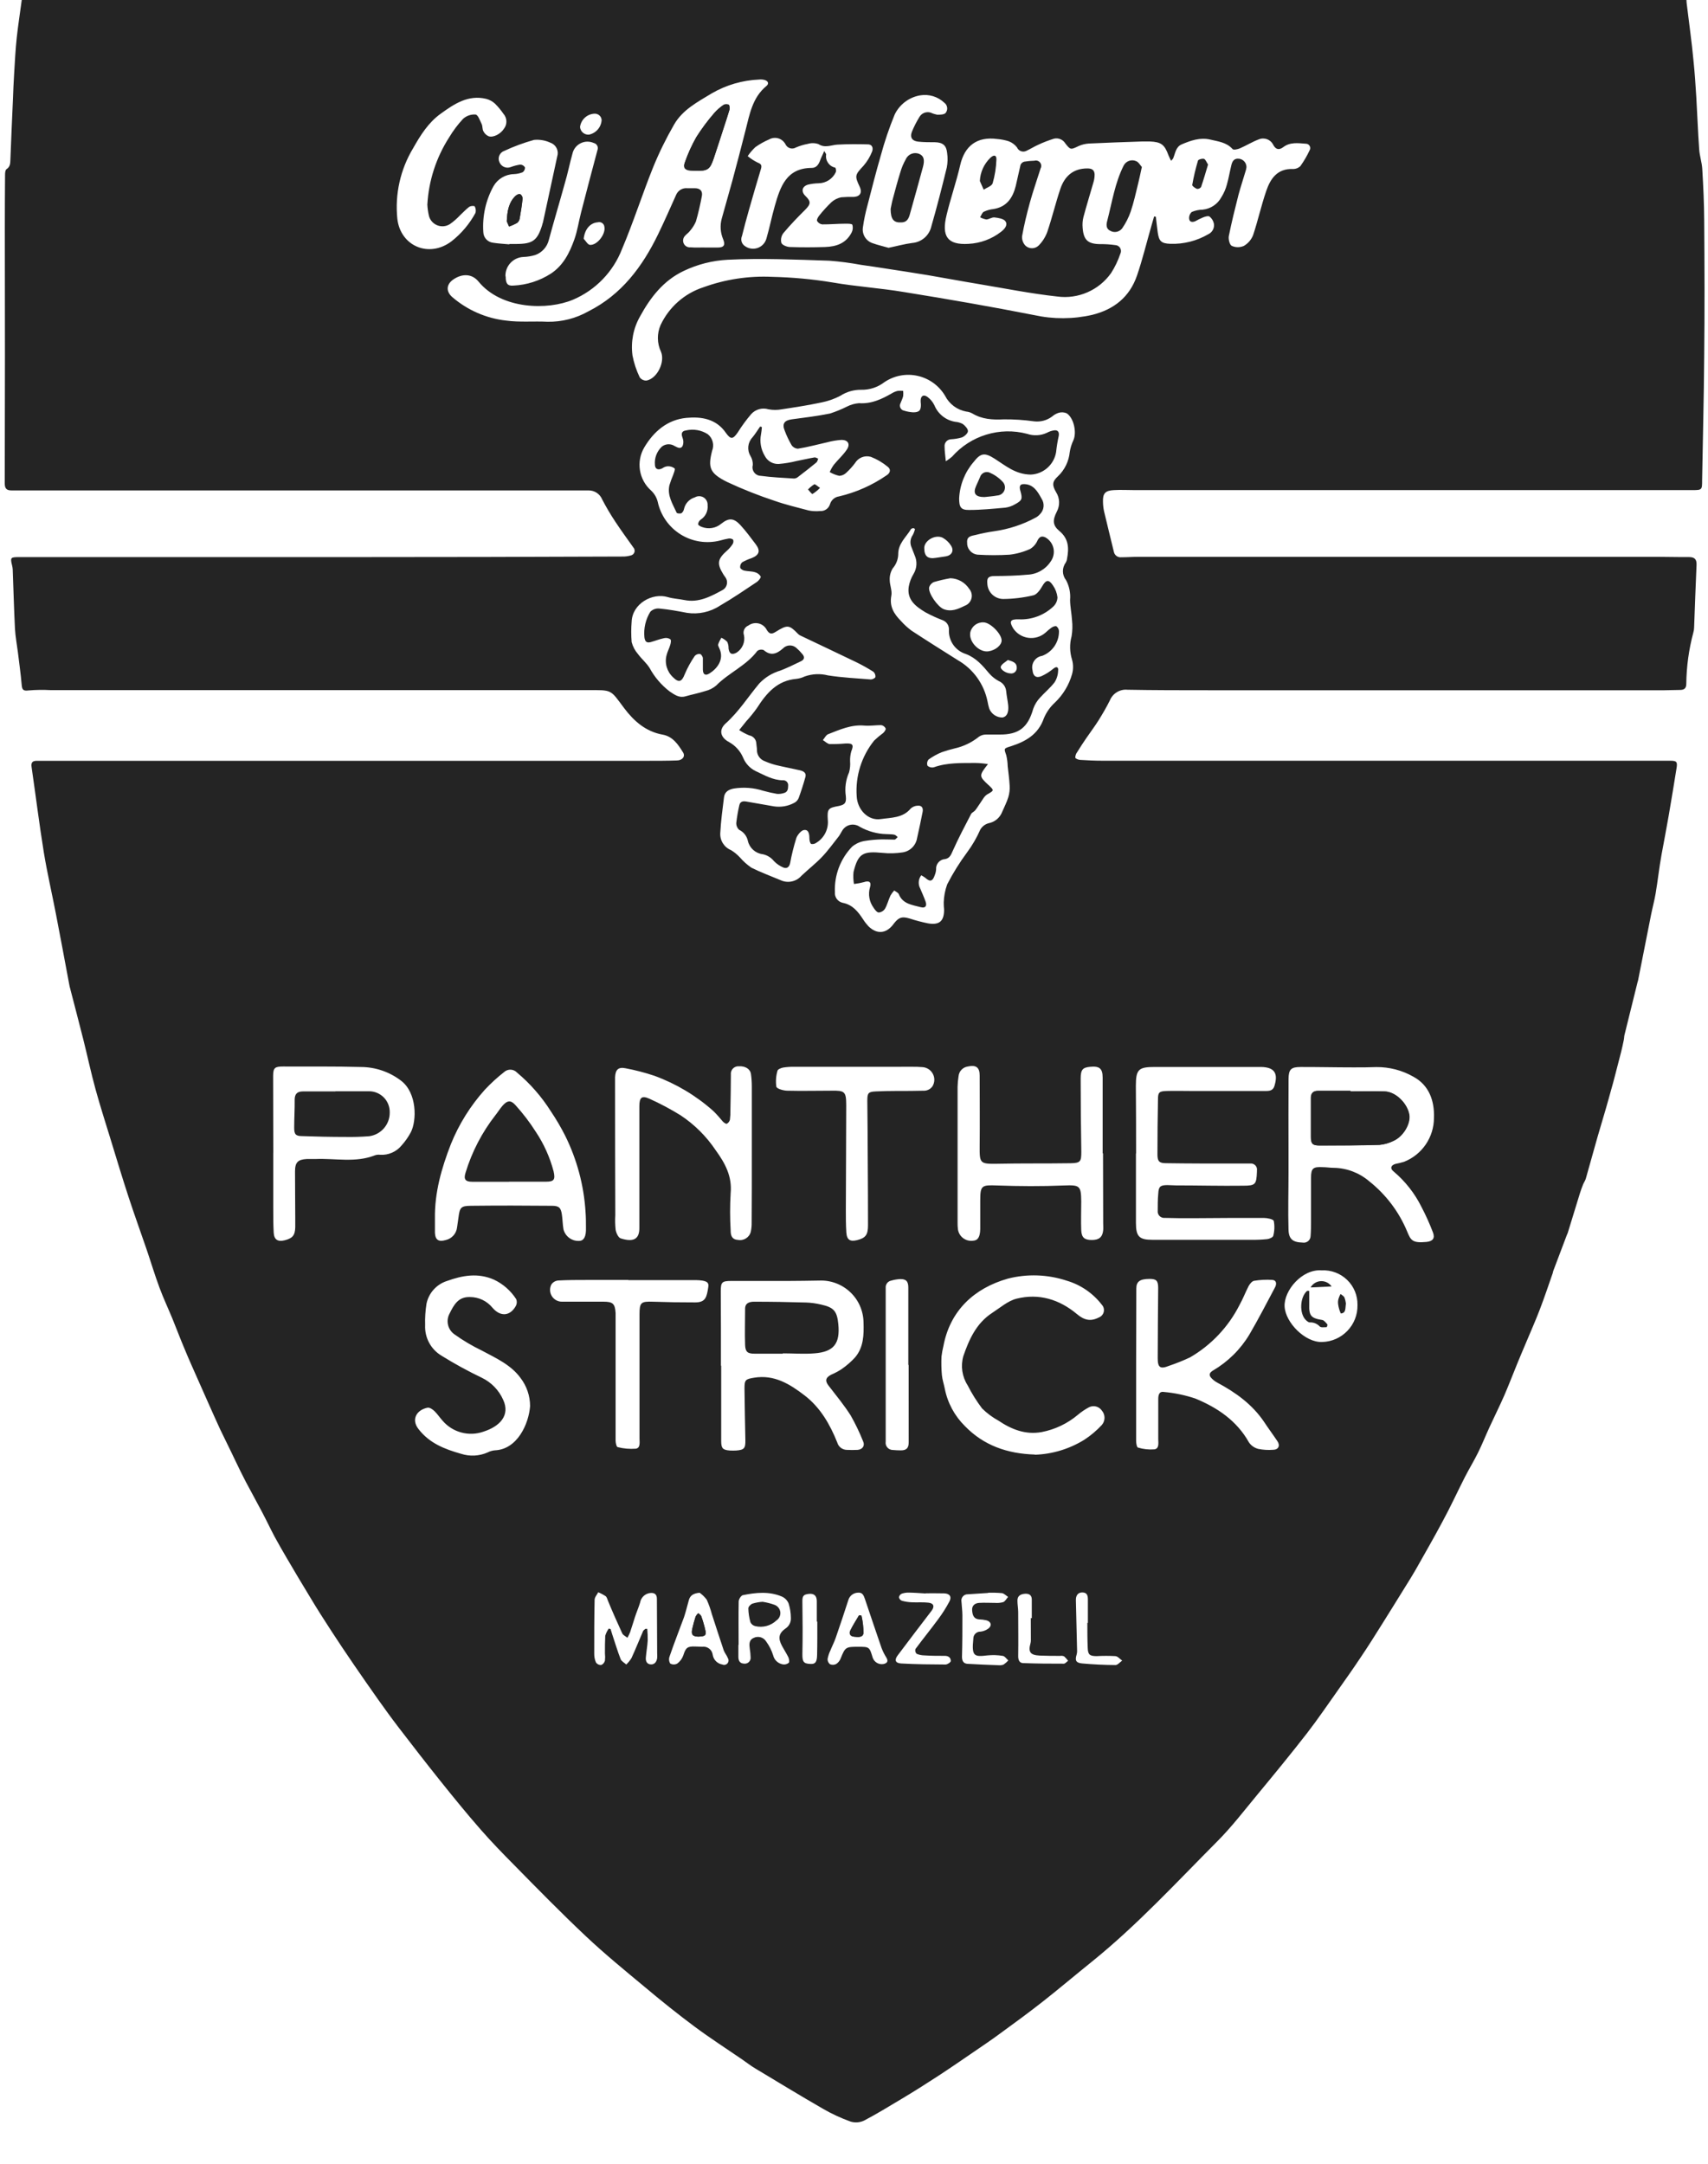
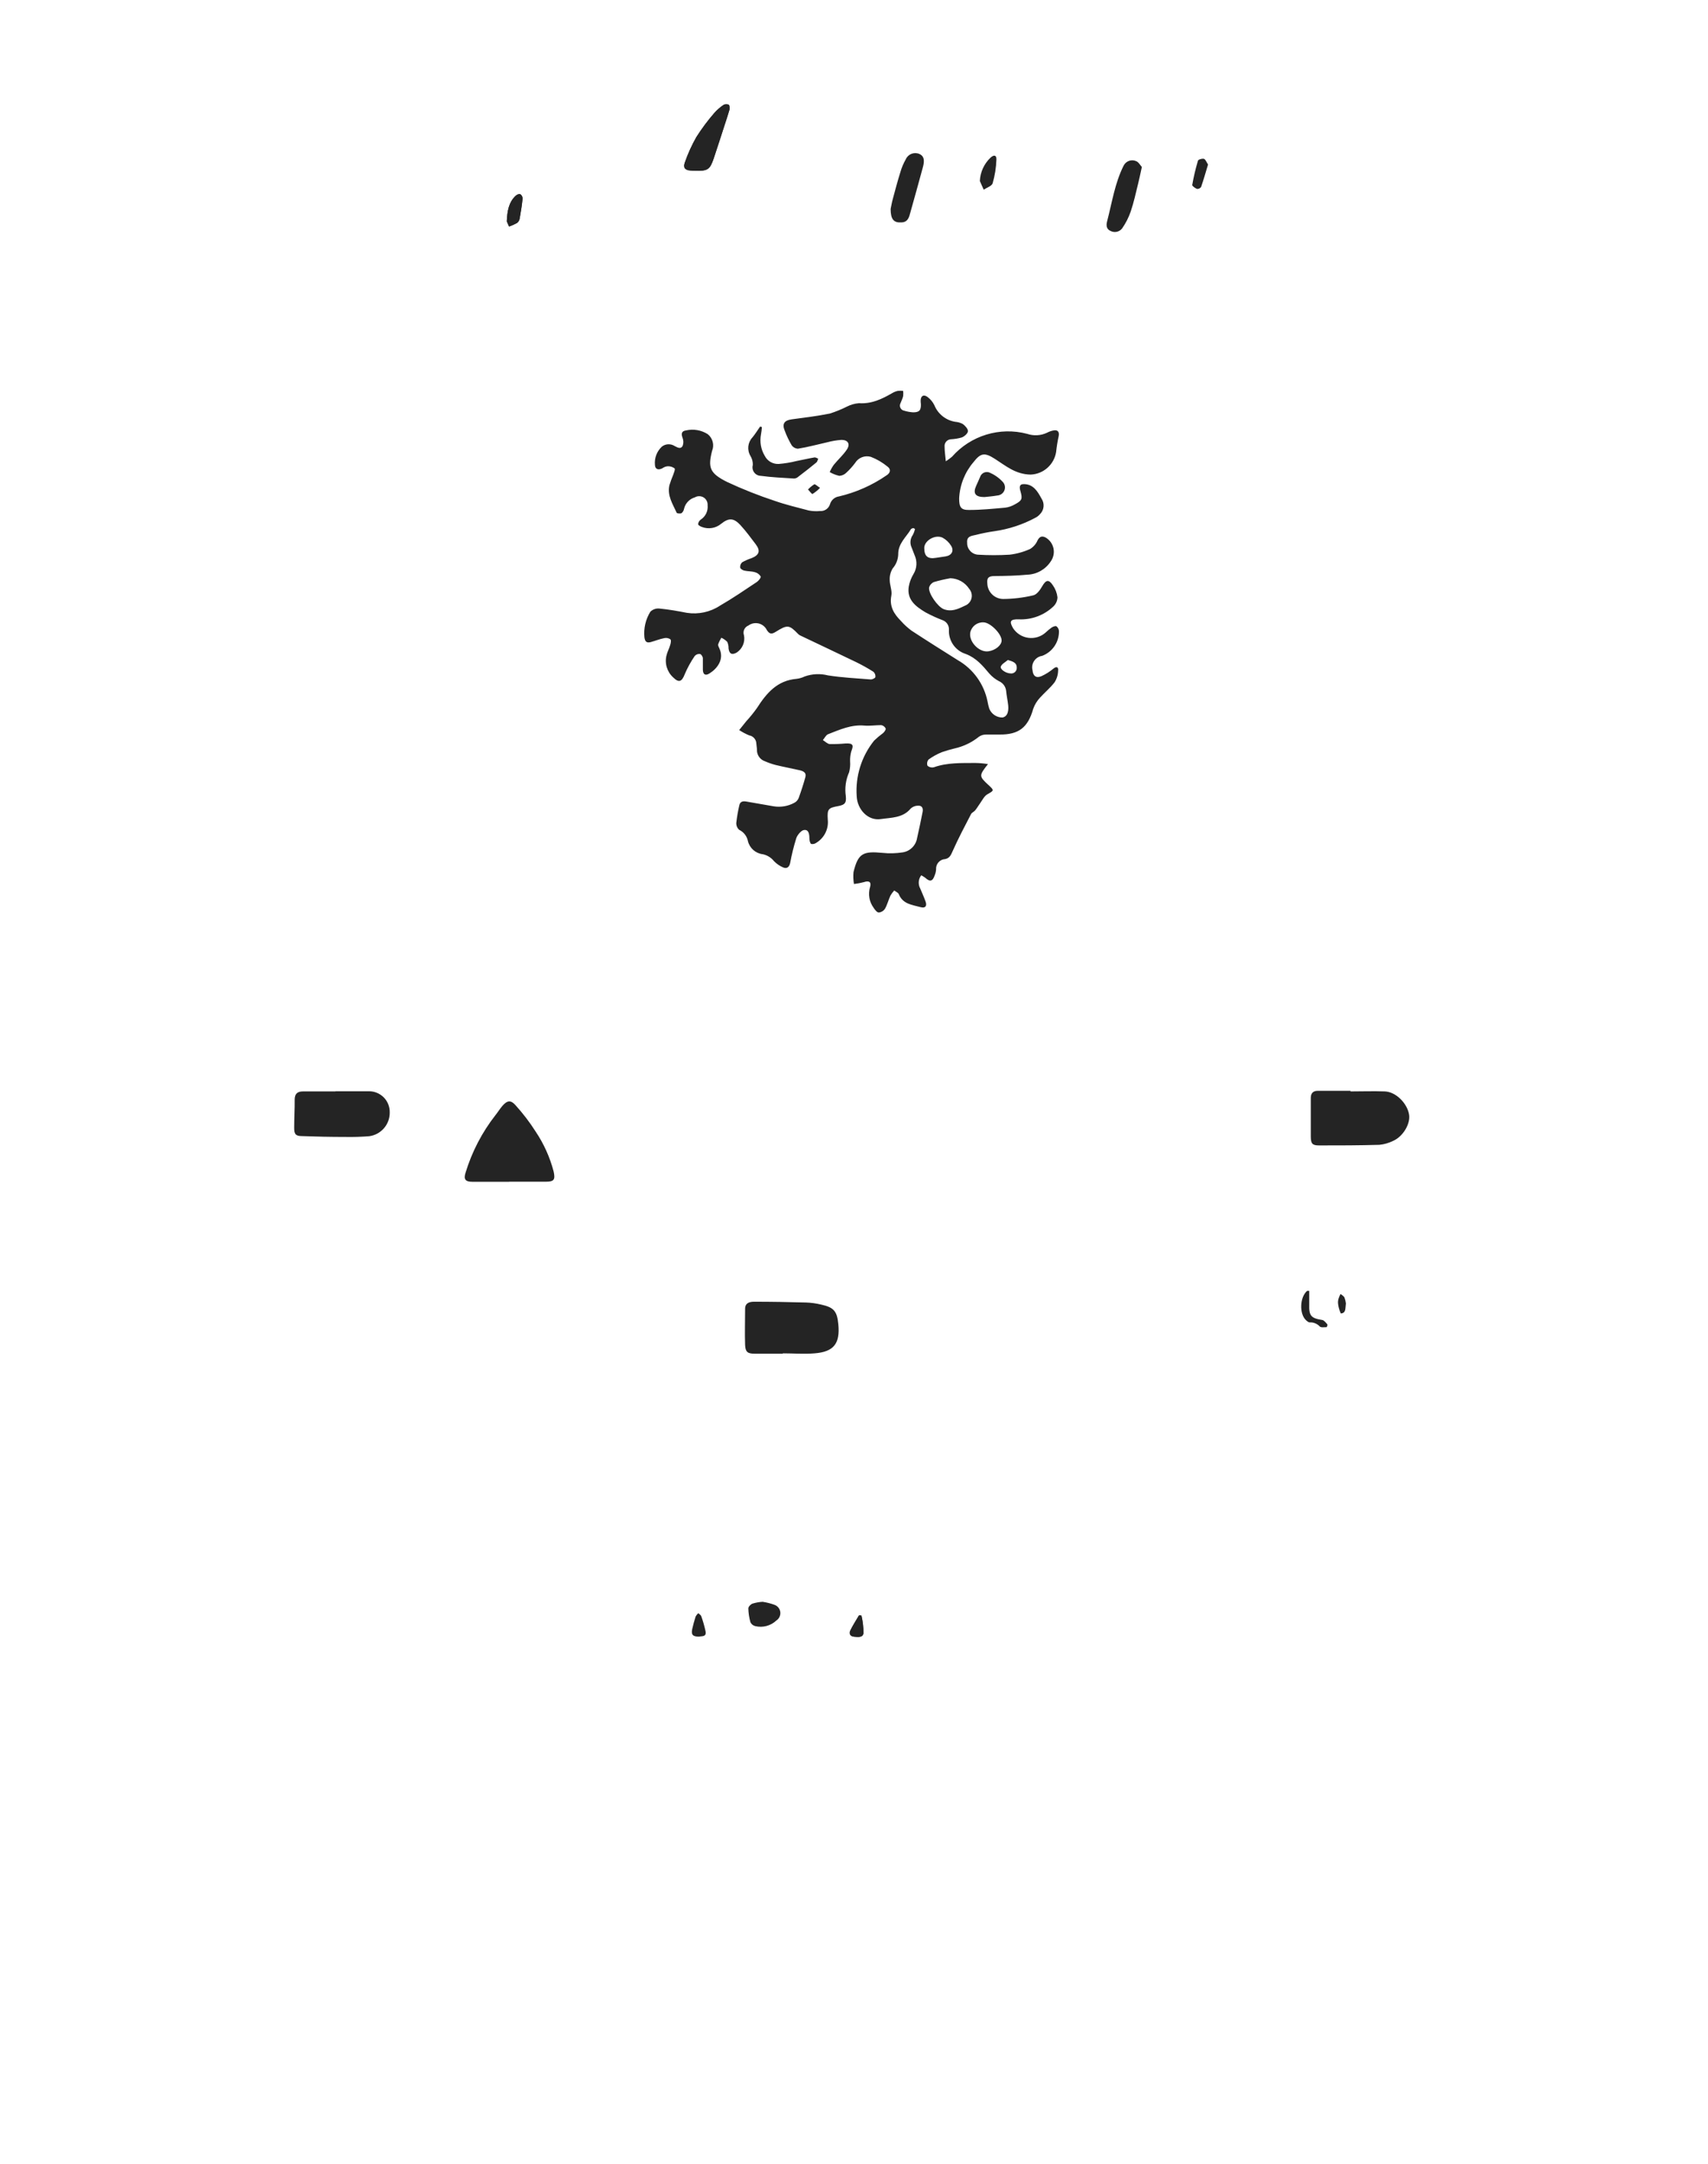
<svg xmlns="http://www.w3.org/2000/svg" width="45px" height="57px" viewBox="0 0 45 57">
  <title>Panther-Strick Copy</title>
  <g id="Page-1" stroke="none" stroke-width="1" fill="none" fill-rule="evenodd">
    <g id="KM-Logo-Friedhof" transform="translate(-1036, -1116)" fill="#242424" fill-rule="nonzero">
      <g id="Panther-Strick-Copy" transform="translate(1036, 1116)">
-         <path d="M0.573,0 L44.432,0 C44.432,0.049 44.44,0.1 44.446,0.15 C44.503,0.63 44.573,1.11 44.617,1.592 C44.651,1.915 44.672,2.24 44.692,2.563 C44.719,3.021 44.735,3.478 44.768,3.935 C44.779,4.107 44.839,4.277 44.849,4.451 C44.876,4.899 44.897,5.348 44.9,5.798 C44.909,6.997 44.913,8.198 44.9,9.397 C44.892,10.481 44.863,11.564 44.845,12.649 C44.845,12.903 44.845,12.911 44.592,12.911 L29.899,12.911 C29.714,12.911 29.529,12.9 29.345,12.911 C29.118,12.922 29.051,13.001 29.06,13.222 C29.061,13.303 29.07,13.382 29.086,13.461 C29.17,13.819 29.26,14.176 29.346,14.534 C29.364,14.628 29.451,14.691 29.545,14.68 C29.69,14.68 29.834,14.669 29.98,14.669 L43.707,14.669 C43.972,14.669 44.237,14.678 44.502,14.675 C44.649,14.675 44.705,14.736 44.698,14.885 C44.673,15.433 44.655,15.982 44.634,16.533 C44.633,16.578 44.626,16.623 44.613,16.666 C44.495,17.106 44.433,17.559 44.428,18.014 C44.428,18.132 44.373,18.175 44.264,18.175 C44.129,18.175 43.994,18.183 43.859,18.183 L31.837,18.183 C31.127,18.183 30.417,18.183 29.706,18.17 C29.507,18.15 29.319,18.264 29.242,18.449 C29.154,18.627 29.052,18.801 28.947,18.97 C28.842,19.138 28.725,19.29 28.616,19.451 C28.536,19.569 28.456,19.688 28.382,19.81 C28.35,19.852 28.331,19.903 28.33,19.956 C28.33,19.983 28.408,20.015 28.456,20.018 C28.657,20.031 28.856,20.04 29.056,20.04 L44.004,20.04 C44.172,20.04 44.199,20.067 44.172,20.232 C44.104,20.652 44.037,21.07 43.964,21.488 C43.905,21.832 43.838,22.173 43.775,22.518 C43.713,22.863 43.677,23.2 43.62,23.539 C43.588,23.727 43.537,23.911 43.5,24.097 C43.385,24.674 43.272,25.252 43.157,25.83 C43.153,25.845 43.149,25.859 43.144,25.873 C43.029,26.339 42.914,26.804 42.799,27.267 C42.789,27.311 42.791,27.357 42.78,27.402 C42.76,27.503 42.737,27.606 42.712,27.707 C42.654,27.934 42.595,28.161 42.536,28.388 C42.509,28.489 42.483,28.591 42.453,28.691 C42.406,28.86 42.361,29.027 42.311,29.198 C42.239,29.452 42.162,29.695 42.091,29.945 C41.986,30.314 41.885,30.684 41.78,31.051 C41.765,31.103 41.73,31.15 41.709,31.201 C41.679,31.279 41.648,31.359 41.624,31.439 C41.517,31.786 41.411,32.134 41.304,32.481 C41.297,32.5 41.289,32.518 41.28,32.536 C41.16,32.851 41.04,33.169 40.922,33.483 C40.915,33.502 40.915,33.523 40.908,33.541 C40.797,33.86 40.689,34.182 40.568,34.498 C40.456,34.791 40.328,35.077 40.207,35.367 C40.13,35.55 40.051,35.734 39.976,35.918 C39.861,36.198 39.753,36.483 39.632,36.762 C39.51,37.041 39.369,37.321 39.241,37.601 C39.139,37.823 39.049,38.05 38.941,38.268 C38.833,38.486 38.706,38.694 38.595,38.91 C38.396,39.301 38.215,39.698 38.005,40.083 C37.778,40.51 37.536,40.928 37.298,41.351 C37.209,41.506 37.113,41.659 37.018,41.811 C36.821,42.128 36.626,42.445 36.427,42.761 C36.228,43.078 36.047,43.369 35.845,43.666 C35.663,43.94 35.473,44.21 35.283,44.478 C35.002,44.873 34.731,45.275 34.435,45.658 C34.01,46.205 33.569,46.742 33.128,47.275 C32.78,47.695 32.448,48.13 32.065,48.513 C30.99,49.593 29.957,50.716 28.77,51.674 C28.335,52.024 27.908,52.386 27.469,52.731 C27.1,53.021 26.721,53.298 26.342,53.574 C26.113,53.743 25.877,53.901 25.642,54.062 C25.334,54.273 25.026,54.485 24.715,54.688 C24.403,54.891 24.081,55.096 23.75,55.293 C23.419,55.489 23.102,55.687 22.766,55.862 C22.655,55.915 22.529,55.924 22.411,55.889 C22.158,55.798 21.913,55.685 21.68,55.55 C21.084,55.207 20.497,54.848 19.905,54.493 C19.778,54.418 19.667,54.33 19.548,54.248 C19.132,53.963 18.709,53.691 18.304,53.39 C17.857,53.057 17.417,52.705 16.992,52.347 C16.466,51.91 15.935,51.476 15.438,51.008 C14.793,50.401 14.171,49.766 13.553,49.137 C13.246,48.828 12.944,48.516 12.658,48.189 C12.293,47.772 11.943,47.341 11.597,46.909 C11.226,46.446 10.863,45.976 10.502,45.506 C10.313,45.26 10.132,45.009 9.953,44.757 C9.74,44.456 9.529,44.152 9.319,43.846 C9.12,43.555 8.923,43.262 8.73,42.965 C8.537,42.669 8.35,42.376 8.172,42.078 C7.957,41.726 7.746,41.371 7.538,41.015 C7.434,40.838 7.333,40.66 7.235,40.481 C7.119,40.262 7.014,40.037 6.897,39.818 C6.761,39.558 6.617,39.302 6.48,39.042 C6.381,38.853 6.289,38.662 6.195,38.467 C6.068,38.195 5.929,37.924 5.799,37.65 C5.688,37.412 5.583,37.17 5.475,36.93 C5.395,36.753 5.318,36.575 5.239,36.398 C5.112,36.108 4.978,35.817 4.859,35.525 C4.748,35.265 4.65,34.999 4.542,34.736 C4.434,34.474 4.305,34.199 4.203,33.924 C4.077,33.586 3.975,33.243 3.859,32.903 C3.703,32.447 3.538,31.994 3.388,31.535 C3.225,31.037 3.074,30.537 2.921,30.036 C2.785,29.591 2.642,29.149 2.519,28.702 C2.396,28.256 2.307,27.83 2.198,27.395 C2.08,26.926 1.956,26.457 1.835,25.988 C1.828,25.959 1.824,25.93 1.818,25.901 C1.704,25.291 1.591,24.683 1.473,24.074 C1.369,23.534 1.244,22.999 1.155,22.458 C1.034,21.709 0.941,20.956 0.832,20.206 C0.813,20.079 0.861,20.041 0.975,20.042 C1.146,20.042 1.316,20.042 1.482,20.042 L17.038,20.042 C17.303,20.042 17.568,20.042 17.833,20.033 C17.975,20.033 18.063,19.927 17.997,19.823 C17.871,19.617 17.727,19.401 17.461,19.353 C17.015,19.274 16.701,18.995 16.447,18.658 C16.067,18.151 16.144,18.179 15.457,18.18 C10.749,18.18 6.042,18.18 1.335,18.18 C1.14,18.169 0.946,18.172 0.752,18.188 C0.596,18.21 0.581,18.153 0.57,18.027 C0.546,17.748 0.506,17.471 0.473,17.194 C0.446,16.981 0.406,16.769 0.394,16.56 C0.368,16.04 0.355,15.521 0.335,15.002 C0.333,14.967 0.328,14.932 0.319,14.898 C0.267,14.686 0.276,14.676 0.505,14.676 C3.422,14.676 6.337,14.676 9.251,14.676 C11.628,14.676 14.005,14.671 16.38,14.661 C16.46,14.664 16.539,14.655 16.616,14.633 C16.662,14.625 16.7,14.592 16.715,14.548 C16.729,14.503 16.718,14.454 16.685,14.42 C16.528,14.197 16.366,13.978 16.216,13.75 C16.089,13.56 15.973,13.363 15.867,13.16 C15.808,13.012 15.663,12.916 15.504,12.919 L1.189,12.919 C0.894,12.919 0.598,12.919 0.302,12.919 C0.175,12.919 0.125,12.871 0.125,12.733 C0.131,10.498 0.132,8.264 0.127,6.031 C0.127,5.56 0.129,5.084 0.133,4.605 C0.133,4.553 0.139,4.478 0.172,4.456 C0.27,4.392 0.27,4.304 0.274,4.202 C0.294,3.682 0.316,3.161 0.34,2.637 C0.35,2.402 0.357,2.166 0.373,1.932 C0.392,1.619 0.408,1.298 0.441,0.993 C0.477,0.66 0.529,0.331 0.573,0 Z M23.239,22.112 C23.086,22.115 22.933,22.128 22.781,22.153 C22.659,22.173 22.545,22.225 22.449,22.305 C22.141,22.626 21.978,23.058 21.997,23.503 C21.985,23.635 22.074,23.755 22.203,23.783 C22.468,23.834 22.609,24.02 22.743,24.223 C22.783,24.286 22.829,24.345 22.88,24.4 C23.097,24.614 23.34,24.598 23.525,24.363 C23.537,24.347 23.55,24.332 23.562,24.315 C23.689,24.158 23.771,24.139 23.969,24.197 C24.127,24.249 24.287,24.291 24.45,24.324 C24.749,24.375 24.872,24.267 24.874,23.967 C24.867,23.902 24.864,23.837 24.864,23.773 C24.869,23.61 24.9,23.45 24.955,23.297 C25.107,23.001 25.284,22.717 25.483,22.449 C25.619,22.265 25.734,22.067 25.826,21.857 C25.873,21.774 25.952,21.712 26.044,21.687 C26.209,21.656 26.346,21.541 26.405,21.385 C26.46,21.258 26.526,21.131 26.566,20.998 C26.595,20.902 26.607,20.801 26.601,20.701 C26.593,20.529 26.568,20.358 26.549,20.185 C26.547,20.087 26.534,19.988 26.511,19.893 C26.45,19.716 26.442,19.718 26.626,19.661 C27.023,19.534 27.354,19.349 27.503,18.92 C27.569,18.763 27.668,18.622 27.794,18.507 C28.008,18.303 28.164,18.045 28.245,17.759 C28.28,17.635 28.28,17.503 28.245,17.379 C28.182,17.178 28.178,16.963 28.233,16.76 C28.256,16.62 28.26,16.477 28.244,16.336 C28.233,16.158 28.195,15.982 28.193,15.805 C28.209,15.625 28.173,15.444 28.088,15.285 C27.98,15.15 27.976,14.96 28.079,14.821 C28.096,14.791 28.108,14.758 28.112,14.723 C28.166,14.444 28.159,14.192 27.911,13.988 C27.731,13.838 27.73,13.703 27.842,13.481 C27.93,13.319 27.924,13.121 27.824,12.965 C27.715,12.779 27.72,12.686 27.876,12.544 C28.051,12.377 28.16,12.152 28.184,11.91 C28.2,11.803 28.233,11.698 28.279,11.6 C28.374,11.396 28.292,11.008 28.103,10.887 C28.035,10.858 27.958,10.854 27.887,10.876 C27.826,10.897 27.769,10.929 27.72,10.972 C27.583,11.075 27.411,11.12 27.241,11.099 C26.978,11.062 26.714,11.045 26.449,11.047 C26.152,11.062 25.873,11.047 25.615,10.89 C25.566,10.864 25.512,10.847 25.457,10.842 C25.217,10.798 25.011,10.645 24.9,10.427 C24.741,10.159 24.478,9.968 24.174,9.901 C23.869,9.833 23.55,9.896 23.294,10.072 C23.12,10.204 22.908,10.273 22.69,10.268 C22.495,10.265 22.303,10.321 22.139,10.427 C21.979,10.511 21.808,10.57 21.632,10.604 C21.291,10.676 20.945,10.73 20.6,10.782 C20.483,10.804 20.362,10.804 20.245,10.782 C20.082,10.733 19.905,10.782 19.791,10.909 C19.662,11.06 19.544,11.221 19.439,11.389 C19.312,11.573 19.254,11.586 19.123,11.401 C18.87,11.033 18.479,10.971 18.086,11.008 C17.585,11.055 17.225,11.365 16.975,11.785 C16.754,12.16 16.831,12.639 17.158,12.926 C17.241,13.005 17.3,13.105 17.328,13.216 C17.404,13.574 17.623,13.886 17.934,14.079 C18.245,14.272 18.622,14.329 18.976,14.238 C19.048,14.217 19.121,14.2 19.195,14.187 C19.237,14.18 19.281,14.19 19.315,14.216 C19.329,14.255 19.324,14.299 19.302,14.334 C19.261,14.396 19.213,14.453 19.157,14.503 C18.904,14.726 18.88,14.844 19.061,15.136 C19.077,15.162 19.096,15.185 19.113,15.21 C19.15,15.262 19.164,15.326 19.151,15.388 C19.139,15.451 19.101,15.505 19.047,15.538 C18.73,15.709 18.413,15.886 18.027,15.806 C17.886,15.777 17.738,15.772 17.599,15.731 C17.19,15.604 16.659,15.902 16.642,16.377 C16.627,16.556 16.627,16.736 16.642,16.915 C16.673,17.033 16.731,17.142 16.811,17.233 C16.905,17.36 17.032,17.464 17.115,17.597 C17.246,17.839 17.427,18.05 17.646,18.217 C17.773,18.3 17.89,18.392 18.058,18.344 C18.227,18.295 18.408,18.261 18.579,18.205 C18.686,18.18 18.785,18.13 18.868,18.06 C19.202,17.721 19.663,17.536 19.953,17.147 C20.002,17.111 20.065,17.103 20.121,17.125 C20.31,17.29 20.469,17.222 20.628,17.082 C20.722,16.983 20.878,16.976 20.98,17.067 C21.037,17.116 21.089,17.169 21.136,17.227 C21.206,17.304 21.197,17.374 21.103,17.419 C20.923,17.506 20.744,17.594 20.559,17.665 C20.348,17.727 20.157,17.844 20.005,18.004 C19.711,18.354 19.468,18.745 19.118,19.058 C18.933,19.226 18.976,19.425 19.207,19.548 C19.374,19.64 19.505,19.785 19.579,19.96 C19.642,20.114 19.76,20.24 19.909,20.313 C20.14,20.419 20.359,20.552 20.625,20.555 C20.663,20.551 20.701,20.565 20.728,20.592 C20.755,20.619 20.769,20.657 20.765,20.695 C20.765,20.789 20.751,20.869 20.647,20.893 C20.59,20.911 20.53,20.918 20.471,20.913 C20.348,20.892 20.226,20.864 20.107,20.831 C19.858,20.751 19.594,20.731 19.336,20.772 C19.202,20.796 19.093,20.856 19.075,21.002 C19.036,21.314 18.994,21.625 18.977,21.94 C18.963,22.137 19.077,22.32 19.26,22.395 C19.348,22.449 19.428,22.515 19.498,22.591 C19.586,22.692 19.686,22.782 19.796,22.857 C20.05,22.984 20.31,23.078 20.568,23.187 C20.756,23.274 20.979,23.226 21.116,23.07 C21.292,22.902 21.488,22.751 21.656,22.575 C21.823,22.399 21.952,22.216 22.097,22.034 C22.131,21.99 22.153,21.938 22.183,21.893 C22.227,21.812 22.303,21.753 22.392,21.731 C22.482,21.71 22.576,21.728 22.652,21.78 C22.867,21.9 23.107,21.967 23.353,21.973 C23.423,21.979 23.494,21.973 23.562,21.988 C23.594,21.994 23.622,22.028 23.651,22.05 C23.623,22.074 23.596,22.117 23.567,22.118 C23.46,22.116 23.344,22.112 23.239,22.112 Z M30.856,4.239 C30.83,4.191 30.807,4.142 30.786,4.092 C30.682,3.807 30.592,3.739 30.292,3.727 C30.226,3.727 30.165,3.727 30.097,3.727 C29.628,3.743 29.159,3.758 28.69,3.781 C28.595,3.787 28.503,3.809 28.417,3.848 C28.213,3.945 28.204,3.954 28.069,3.78 C28.007,3.677 27.886,3.625 27.769,3.653 C27.628,3.697 27.489,3.75 27.355,3.813 C27.25,3.859 27.153,3.922 27.049,3.97 C27.005,3.995 26.952,4 26.904,3.984 C26.855,3.968 26.816,3.932 26.796,3.885 C26.74,3.812 26.666,3.756 26.58,3.723 C26.481,3.69 26.377,3.67 26.272,3.662 C25.743,3.591 25.414,3.84 25.298,4.35 C25.196,4.793 25.044,5.224 24.939,5.664 C24.802,6.224 24.959,6.458 25.518,6.424 C25.83,6.408 26.13,6.297 26.376,6.105 C26.468,6.034 26.56,5.929 26.489,5.828 C26.44,5.76 26.303,5.74 26.203,5.728 C26.134,5.719 26.059,5.778 25.987,5.782 C25.929,5.771 25.874,5.752 25.822,5.723 C25.855,5.674 25.877,5.596 25.923,5.577 C26,5.541 26.082,5.517 26.167,5.508 C26.521,5.455 26.683,5.215 26.762,4.897 C26.807,4.712 26.843,4.525 26.888,4.342 C26.906,4.301 26.941,4.271 26.984,4.259 C27.073,4.244 27.163,4.236 27.254,4.234 C27.308,4.218 27.367,4.237 27.402,4.281 C27.438,4.325 27.443,4.387 27.416,4.437 C27.322,4.736 27.218,5.032 27.134,5.335 C27.051,5.638 26.981,5.926 26.928,6.223 C26.921,6.317 26.955,6.409 27.022,6.476 C27.121,6.564 27.271,6.56 27.366,6.467 C27.466,6.366 27.543,6.244 27.592,6.11 C27.719,5.737 27.811,5.349 27.935,4.98 C28.046,4.648 28.268,4.437 28.648,4.437 C28.775,4.437 28.832,4.481 28.839,4.591 C28.84,4.666 28.829,4.741 28.806,4.812 C28.72,5.114 28.626,5.414 28.545,5.718 C28.522,5.811 28.515,5.906 28.524,6.001 C28.549,6.328 28.664,6.428 28.991,6.431 C29.121,6.429 29.251,6.438 29.379,6.456 C29.434,6.457 29.485,6.486 29.512,6.533 C29.54,6.58 29.542,6.638 29.516,6.687 C29.456,6.865 29.375,7.035 29.273,7.194 C28.952,7.647 28.406,7.885 27.856,7.811 C27.157,7.735 26.461,7.595 25.77,7.48 C25.328,7.407 24.883,7.323 24.442,7.248 C24.078,7.187 23.713,7.133 23.348,7.076 C23.127,7.041 22.905,7.008 22.683,6.977 C22.408,6.926 22.13,6.889 21.851,6.868 C20.957,6.839 20.064,6.798 19.169,6.843 C18.768,6.864 18.376,6.964 18.014,7.137 C17.48,7.39 17.139,7.831 16.862,8.337 C16.685,8.648 16.616,9.009 16.664,9.364 C16.702,9.563 16.766,9.756 16.854,9.939 C16.896,9.997 16.963,10.029 17.034,10.025 C17.318,9.971 17.528,9.531 17.414,9.265 C17.31,9.044 17.306,8.789 17.403,8.565 C17.625,8.091 18.033,7.73 18.531,7.568 C19.111,7.357 19.727,7.264 20.344,7.293 C20.875,7.305 21.405,7.354 21.93,7.44 C22.553,7.549 23.19,7.588 23.815,7.693 C24.972,7.879 26.113,8.078 27.254,8.302 C27.757,8.412 28.28,8.409 28.782,8.293 C29.356,8.149 29.761,7.82 29.954,7.265 C30.102,6.836 30.207,6.393 30.334,5.955 C30.358,5.87 30.382,5.785 30.407,5.702 L30.453,5.711 C30.469,5.847 30.483,5.984 30.502,6.121 C30.535,6.356 30.597,6.413 30.832,6.423 C31.184,6.435 31.532,6.347 31.836,6.169 C31.939,6.121 31.999,6.01 31.983,5.897 C31.969,5.821 31.928,5.753 31.868,5.705 C31.835,5.68 31.751,5.705 31.695,5.728 C31.626,5.757 31.559,5.79 31.494,5.826 C31.419,5.86 31.34,5.854 31.33,5.764 C31.323,5.696 31.348,5.629 31.399,5.584 C31.49,5.545 31.588,5.524 31.688,5.523 C31.896,5.501 32.08,5.379 32.179,5.195 C32.244,5.092 32.293,4.98 32.324,4.863 C32.372,4.695 32.4,4.522 32.441,4.355 C32.465,4.249 32.513,4.167 32.642,4.181 C32.757,4.193 32.843,4.292 32.84,4.407 C32.834,4.451 32.824,4.493 32.809,4.534 C32.75,4.735 32.683,4.934 32.629,5.136 C32.538,5.495 32.448,5.854 32.376,6.215 C32.359,6.299 32.396,6.45 32.453,6.477 C32.555,6.523 32.671,6.523 32.773,6.477 C32.883,6.413 32.968,6.313 33.015,6.194 C33.142,5.813 33.229,5.415 33.36,5.034 C33.47,4.708 33.651,4.439 34.059,4.452 C34.134,4.455 34.207,4.427 34.261,4.375 C34.354,4.245 34.435,4.107 34.502,3.963 C34.525,3.927 34.526,3.882 34.506,3.845 C34.485,3.808 34.445,3.785 34.403,3.786 C34.201,3.771 33.992,3.738 33.811,3.875 C33.698,3.96 33.614,3.942 33.545,3.815 C33.477,3.674 33.309,3.611 33.164,3.672 C32.993,3.736 32.836,3.835 32.667,3.908 C32.609,3.933 32.5,3.956 32.475,3.928 C32.313,3.746 32.095,3.728 31.878,3.675 C31.614,3.616 31.371,3.703 31.136,3.802 C30.976,3.869 30.966,4.037 30.908,4.173 C30.903,4.183 30.89,4.197 30.856,4.235 L30.856,4.239 Z M18.56,6.521 L18.56,6.521 C18.676,6.521 18.791,6.521 18.906,6.521 C19.074,6.521 19.115,6.456 19.053,6.304 C18.98,6.132 18.966,5.94 19.015,5.76 C19.105,5.428 19.204,5.097 19.294,4.764 C19.413,4.325 19.527,3.886 19.639,3.445 C19.749,3.017 19.82,2.572 20.193,2.265 C20.266,2.204 20.239,2.138 20.151,2.108 C20.103,2.094 20.053,2.09 20.004,2.095 C19.564,2.113 19.134,2.238 18.753,2.459 C18.38,2.686 17.985,2.889 17.76,3.281 C17.551,3.643 17.366,4.019 17.208,4.406 C16.921,5.119 16.688,5.854 16.388,6.561 C16.155,7.162 15.69,7.643 15.097,7.895 C14.435,8.175 13.216,8.158 12.608,7.418 C12.438,7.211 12.188,7.203 11.96,7.351 C11.762,7.478 11.738,7.668 11.913,7.824 C12.313,8.169 12.808,8.386 13.334,8.445 C13.693,8.494 14.063,8.457 14.428,8.476 C14.804,8.482 15.175,8.387 15.503,8.201 C16.374,7.763 16.924,7.026 17.338,6.173 C17.504,5.832 17.655,5.485 17.811,5.139 C17.859,5.019 17.98,4.945 18.109,4.958 L18.304,4.958 C18.444,4.958 18.517,5.03 18.492,5.165 C18.449,5.39 18.399,5.614 18.335,5.834 C18.296,5.925 18.242,6.01 18.176,6.085 C18.141,6.133 18.087,6.167 18.049,6.211 C17.996,6.265 17.982,6.347 18.014,6.415 C18.047,6.484 18.12,6.524 18.195,6.515 C18.318,6.526 18.439,6.519 18.558,6.519 L18.56,6.521 Z M33.948,30.335 L33.948,30.335 C33.948,30.525 33.948,30.715 33.948,30.905 C33.948,31.4 33.933,31.895 33.948,32.39 C33.954,32.643 34.061,32.726 34.318,32.733 C34.371,32.743 34.425,32.728 34.466,32.694 C34.507,32.659 34.53,32.608 34.53,32.555 C34.54,32.435 34.54,32.315 34.541,32.196 C34.541,31.805 34.541,31.415 34.541,31.025 C34.541,30.771 34.599,30.733 34.854,30.747 C34.949,30.747 35.044,30.764 35.139,30.764 C35.483,30.769 35.813,30.895 36.074,31.118 C36.515,31.468 36.86,31.924 37.075,32.444 C37.169,32.67 37.208,32.752 37.582,32.716 C37.751,32.699 37.813,32.619 37.752,32.462 C37.665,32.234 37.565,32.011 37.451,31.794 C37.273,31.435 37.022,31.117 36.716,30.859 C36.619,30.783 36.641,30.7 36.761,30.662 C36.839,30.647 36.916,30.628 36.993,30.605 C37.468,30.417 37.78,29.958 37.78,29.446 C37.796,29.003 37.653,28.587 37.238,28.364 C36.941,28.194 36.604,28.107 36.262,28.11 C36.058,28.118 35.853,28.119 35.648,28.118 C35.187,28.118 34.727,28.107 34.267,28.108 C34.014,28.108 33.952,28.171 33.949,28.417 C33.944,29.055 33.948,29.695 33.948,30.335 Z M18.99,35.976 L19.001,35.976 C19.001,36.636 19.001,37.297 19.001,37.957 C19.001,38.15 19.038,38.197 19.23,38.211 C19.284,38.214 19.339,38.214 19.394,38.211 C19.606,38.195 19.642,38.154 19.638,37.939 C19.629,37.484 19.62,37.029 19.615,36.574 C19.615,36.346 19.644,36.33 19.868,36.293 C20.4,36.204 20.813,36.464 21.198,36.759 C21.611,37.076 21.867,37.52 22.059,38 C22.091,38.114 22.194,38.193 22.312,38.194 C22.407,38.199 22.502,38.199 22.596,38.194 C22.723,38.183 22.792,38.086 22.742,37.974 C22.648,37.738 22.538,37.508 22.413,37.288 C22.24,37.015 22.032,36.764 21.835,36.508 C21.733,36.382 21.746,36.293 21.895,36.215 C21.992,36.174 22.085,36.125 22.173,36.067 C22.303,35.977 22.423,35.873 22.529,35.757 C22.755,35.489 22.761,35.163 22.751,34.833 C22.746,34.532 22.62,34.245 22.401,34.039 C22.182,33.832 21.889,33.722 21.589,33.734 C21.313,33.739 21.038,33.743 20.763,33.744 C20.263,33.744 19.763,33.744 19.263,33.744 C19.015,33.744 18.99,33.78 18.99,34.024 C18.995,34.665 18.994,35.321 18.994,35.976 L18.99,35.976 Z M29.928,30.387 L29.928,30.387 C29.928,30.997 29.928,31.608 29.928,32.217 C29.928,32.577 30.019,32.66 30.359,32.66 L32.986,32.66 C33.12,32.662 33.255,32.656 33.389,32.642 C33.447,32.635 33.538,32.594 33.546,32.555 C33.58,32.427 33.585,32.294 33.56,32.164 C33.547,32.117 33.39,32.084 33.299,32.084 C32.665,32.084 32.039,32.084 31.409,32.091 C31.168,32.091 30.928,32.091 30.689,32.083 C30.637,32.088 30.586,32.07 30.55,32.033 C30.514,31.997 30.496,31.945 30.502,31.894 C30.502,31.745 30.502,31.595 30.516,31.445 C30.526,31.258 30.567,31.22 30.756,31.219 C30.831,31.219 30.905,31.227 30.98,31.227 C31.57,31.227 32.16,31.243 32.755,31.235 C33.082,31.235 33.102,31.198 33.116,30.867 C33.116,30.857 33.116,30.847 33.116,30.837 C33.125,30.786 33.109,30.735 33.073,30.698 C33.037,30.661 32.986,30.644 32.935,30.651 C32.794,30.651 32.655,30.651 32.514,30.651 C31.915,30.651 31.314,30.651 30.714,30.642 C30.538,30.642 30.494,30.585 30.495,30.409 C30.495,29.924 30.499,29.439 30.509,28.953 C30.509,28.778 30.543,28.747 30.724,28.74 C30.955,28.733 31.184,28.74 31.415,28.74 C32.061,28.74 32.706,28.74 33.351,28.74 C33.452,28.74 33.538,28.726 33.575,28.614 C33.683,28.269 33.575,28.114 33.224,28.107 C33.144,28.107 33.064,28.107 32.984,28.107 C32.134,28.107 31.283,28.107 30.433,28.107 C30,28.107 29.926,28.164 29.926,28.606 C29.931,29.197 29.932,29.789 29.932,30.387 L29.928,30.387 Z M11.459,32.102 C11.459,32.229 11.459,32.356 11.459,32.476 C11.468,32.664 11.558,32.721 11.741,32.667 C11.902,32.632 12.023,32.498 12.042,32.334 C12.056,32.245 12.069,32.155 12.08,32.067 C12.113,31.807 12.145,31.766 12.409,31.764 C13.12,31.756 13.83,31.757 14.539,31.764 C14.726,31.764 14.778,31.813 14.804,31.997 C14.823,32.124 14.823,32.257 14.846,32.385 C14.895,32.577 15.077,32.706 15.275,32.688 C15.389,32.678 15.445,32.561 15.438,32.347 C15.438,32.206 15.438,32.067 15.427,31.926 C15.384,31.227 15.201,30.543 14.889,29.915 C14.776,29.692 14.649,29.476 14.509,29.269 C14.267,28.887 13.968,28.545 13.622,28.255 C13.531,28.158 13.38,28.152 13.282,28.241 C13.101,28.383 12.932,28.538 12.775,28.705 C12.394,29.129 12.09,29.616 11.877,30.145 C11.634,30.771 11.448,31.414 11.459,32.102 Z M19.808,30.396 C19.808,29.806 19.808,29.216 19.808,28.621 C19.808,28.511 19.801,28.401 19.785,28.292 C19.765,28.156 19.631,28.079 19.463,28.089 C19.404,28.086 19.347,28.109 19.307,28.152 C19.267,28.195 19.249,28.254 19.256,28.312 C19.256,28.621 19.249,28.932 19.244,29.241 C19.246,29.326 19.242,29.411 19.231,29.495 C19.221,29.541 19.191,29.58 19.15,29.602 C19.127,29.613 19.071,29.572 19.043,29.543 C18.964,29.445 18.88,29.352 18.79,29.264 C18.337,28.861 17.812,28.548 17.243,28.34 C16.993,28.256 16.738,28.19 16.479,28.141 C16.287,28.103 16.215,28.18 16.205,28.377 C16.205,28.446 16.205,28.516 16.205,28.586 C16.205,29.727 16.207,30.867 16.211,32.008 C16.203,32.138 16.206,32.268 16.22,32.397 C16.235,32.481 16.29,32.604 16.355,32.623 C16.666,32.721 16.852,32.665 16.845,32.335 C16.845,32.281 16.845,32.225 16.845,32.171 C16.845,31.156 16.845,30.146 16.845,29.14 C16.845,28.908 16.91,28.852 17.115,28.946 C17.396,29.073 17.669,29.218 17.932,29.381 C18.299,29.624 18.614,29.938 18.859,30.305 C19.105,30.644 19.292,30.989 19.25,31.434 C19.231,31.759 19.231,32.084 19.25,32.409 C19.25,32.536 19.276,32.652 19.439,32.662 C19.594,32.694 19.746,32.597 19.782,32.443 C19.798,32.365 19.806,32.285 19.804,32.205 C19.809,31.606 19.808,31.002 19.808,30.396 Z M29.061,30.382 L29.051,30.382 C29.051,29.716 29.051,29.052 29.051,28.387 C29.051,28.141 28.96,28.079 28.719,28.103 C28.524,28.122 28.472,28.176 28.472,28.418 C28.472,29.059 28.478,29.699 28.489,30.339 C28.489,30.592 28.472,30.639 28.208,30.643 C27.563,30.653 26.918,30.643 26.272,30.657 C25.819,30.663 25.807,30.649 25.811,30.191 C25.817,29.571 25.811,28.951 25.811,28.331 C25.811,28.114 25.711,28.048 25.499,28.095 C25.369,28.113 25.267,28.218 25.255,28.349 C25.24,28.442 25.231,28.537 25.229,28.631 C25.229,29.821 25.229,31.012 25.229,32.202 C25.228,32.262 25.231,32.323 25.238,32.382 C25.251,32.475 25.3,32.559 25.375,32.616 C25.45,32.672 25.544,32.697 25.637,32.684 C25.764,32.678 25.822,32.585 25.826,32.376 C25.826,32.122 25.826,31.869 25.826,31.625 C25.826,31.222 25.865,31.214 26.274,31.229 C26.858,31.25 27.444,31.253 28.028,31.229 C28.445,31.214 28.484,31.229 28.487,31.651 C28.487,31.904 28.477,32.158 28.487,32.411 C28.497,32.607 28.578,32.665 28.766,32.665 C28.953,32.665 29.046,32.593 29.065,32.411 C29.071,32.347 29.065,32.285 29.065,32.216 L29.061,30.382 Z M29.933,35.949 L29.933,35.949 C29.933,36.619 29.933,37.289 29.933,37.958 C29.933,38.019 29.952,38.127 29.981,38.133 C30.122,38.176 30.269,38.192 30.415,38.18 C30.542,38.161 30.518,38.019 30.516,37.914 C30.516,37.564 30.516,37.214 30.516,36.865 C30.516,36.767 30.529,36.648 30.661,36.668 C30.944,36.693 31.224,36.751 31.494,36.842 C32.073,37.081 32.585,37.424 32.905,37.996 C32.963,38.081 33.05,38.142 33.15,38.168 C33.277,38.194 33.408,38.202 33.537,38.192 C33.682,38.192 33.735,38.084 33.656,37.966 C33.543,37.796 33.42,37.633 33.306,37.459 C32.993,36.994 32.555,36.681 32.069,36.421 C32.012,36.39 31.961,36.351 31.917,36.304 C31.84,36.223 31.863,36.161 31.959,36.103 C32.353,35.872 32.682,35.547 32.917,35.156 C33.155,34.748 33.372,34.328 33.594,33.91 C33.637,33.827 33.638,33.725 33.518,33.716 C33.359,33.706 33.199,33.714 33.041,33.74 C32.988,33.749 32.93,33.82 32.899,33.875 C32.812,34.043 32.745,34.222 32.654,34.383 C32.362,34.956 31.911,35.434 31.354,35.757 C31.174,35.842 30.988,35.916 30.799,35.98 C30.57,36.072 30.501,36.027 30.502,35.776 C30.502,35.16 30.51,34.545 30.514,33.93 C30.514,33.74 30.467,33.69 30.292,33.69 C30.032,33.69 29.938,33.759 29.938,33.944 L29.933,35.949 Z M7.199,30.372 L7.199,30.372 C7.199,30.857 7.199,31.342 7.199,31.827 C7.199,32.043 7.199,32.257 7.211,32.472 C7.222,32.656 7.317,32.717 7.495,32.674 C7.706,32.622 7.772,32.547 7.779,32.33 C7.779,32.25 7.779,32.169 7.779,32.089 C7.779,31.68 7.772,31.269 7.773,30.86 C7.773,30.62 7.846,30.545 8.082,30.532 C8.157,30.532 8.232,30.532 8.307,30.532 C8.831,30.509 9.365,30.637 9.878,30.434 C9.922,30.419 9.968,30.414 10.013,30.42 C10.233,30.435 10.447,30.341 10.585,30.169 C10.678,30.065 10.758,29.95 10.824,29.827 C10.983,29.516 10.988,28.794 10.571,28.472 C10.267,28.238 9.896,28.11 9.513,28.108 C8.829,28.089 8.144,28.098 7.459,28.095 C7.244,28.095 7.197,28.127 7.196,28.341 C7.196,29.018 7.2,29.692 7.2,30.367 L7.199,30.372 Z M27.264,38.322 C27.724,38.307 28.173,38.171 28.565,37.929 C28.737,37.818 28.893,37.685 29.032,37.535 C29.123,37.427 29.123,37.269 29.032,37.161 C28.956,37.047 28.805,37.009 28.685,37.075 C28.585,37.129 28.49,37.193 28.403,37.266 C28.128,37.499 27.798,37.657 27.444,37.725 C27.018,37.803 26.646,37.653 26.303,37.422 C26.146,37.336 26.002,37.228 25.874,37.102 C25.73,36.911 25.602,36.707 25.494,36.493 C25.348,36.266 25.306,35.986 25.38,35.726 C25.532,35.286 25.721,34.858 26.141,34.585 C26.35,34.45 26.551,34.27 26.783,34.211 C27.371,34.064 27.91,34.229 28.374,34.617 C28.568,34.781 28.737,34.816 28.951,34.706 C29.016,34.681 29.064,34.626 29.08,34.559 C29.095,34.491 29.077,34.421 29.029,34.37 C28.795,34.066 28.47,33.844 28.102,33.736 C27.601,33.571 27.063,33.552 26.553,33.683 C25.665,33.936 25.031,34.526 24.856,35.457 C24.833,35.55 24.816,35.643 24.805,35.738 C24.798,35.9 24.801,36.063 24.816,36.226 C24.827,36.345 24.868,36.46 24.891,36.578 C24.964,36.954 25.15,37.299 25.423,37.568 C25.912,38.073 26.535,38.296 27.265,38.317 L27.264,38.322 Z M13.966,37.038 C13.965,36.77 13.876,36.51 13.713,36.298 C13.459,35.951 13.066,35.777 12.699,35.58 C12.444,35.457 12.2,35.313 11.97,35.148 C11.797,35.025 11.743,34.793 11.843,34.606 C11.956,34.38 12.069,34.156 12.385,34.168 C12.612,34.168 12.828,34.271 12.973,34.447 C13.182,34.694 13.439,34.675 13.591,34.402 C13.621,34.346 13.624,34.281 13.6,34.223 C13.456,34 13.253,33.822 13.013,33.709 C12.587,33.523 12.183,33.599 11.775,33.745 C11.501,33.833 11.296,34.061 11.237,34.342 C11.207,34.529 11.195,34.718 11.201,34.907 C11.185,35.236 11.351,35.546 11.634,35.714 C11.977,35.927 12.332,36.121 12.696,36.295 C12.946,36.416 13.144,36.621 13.257,36.875 C13.447,37.284 13.169,37.576 12.737,37.714 C12.354,37.849 11.927,37.735 11.662,37.427 C11.588,37.346 11.528,37.252 11.448,37.174 C11.4,37.128 11.321,37.072 11.264,37.083 C10.974,37.141 10.827,37.394 11.028,37.648 C11.316,38.021 11.719,38.176 12.147,38.297 C12.378,38.372 12.628,38.359 12.85,38.26 C12.908,38.23 12.971,38.212 13.036,38.206 C13.632,38.184 13.934,37.502 13.966,37.038 Z M21.715,3.978 C21.748,4.035 21.766,4.051 21.766,4.068 C21.74,4.229 21.845,4.382 22.004,4.416 C22.021,4.416 22.036,4.503 22.021,4.534 C21.939,4.711 21.763,4.825 21.568,4.828 C21.474,4.83 21.379,4.842 21.287,4.864 C21.128,4.912 21.102,5.046 21.218,5.16 C21.372,5.309 21.363,5.373 21.218,5.522 C21.017,5.721 20.819,5.926 20.637,6.144 C20.583,6.217 20.564,6.31 20.586,6.398 C20.609,6.456 20.729,6.504 20.808,6.507 C21.117,6.518 21.428,6.517 21.737,6.507 C22.046,6.496 22.291,6.406 22.437,6.126 C22.47,6.063 22.477,5.989 22.457,5.921 C22.444,5.892 22.336,5.892 22.272,5.893 C22.069,5.893 21.865,5.913 21.662,5.911 C21.605,5.904 21.554,5.869 21.526,5.818 C21.514,5.78 21.556,5.713 21.59,5.671 C21.688,5.549 21.794,5.433 21.908,5.324 C21.98,5.26 22.067,5.217 22.162,5.197 C22.276,5.188 22.39,5.185 22.505,5.187 C22.666,5.172 22.719,5.067 22.651,4.922 C22.513,4.629 22.524,4.61 22.751,4.366 C22.845,4.257 22.92,4.134 22.973,4.001 C23.01,3.916 22.994,3.805 22.865,3.803 C22.598,3.796 22.328,3.795 22.06,3.81 C21.894,3.821 21.736,3.908 21.563,3.796 C21.473,3.765 21.376,3.763 21.284,3.79 C21.176,3.81 21.071,3.842 20.97,3.885 C20.923,3.914 20.865,3.92 20.813,3.904 C20.76,3.888 20.717,3.849 20.694,3.799 C20.654,3.725 20.587,3.669 20.506,3.645 C20.426,3.621 20.339,3.631 20.265,3.672 C20.137,3.727 20.015,3.795 19.901,3.876 C19.825,3.948 19.757,4.027 19.699,4.113 C19.78,4.18 19.868,4.237 19.962,4.283 C20.067,4.321 20.074,4.367 20.045,4.461 C19.936,4.818 19.833,5.178 19.73,5.538 C19.666,5.764 19.604,5.992 19.548,6.219 C19.509,6.308 19.535,6.413 19.612,6.472 C19.708,6.549 19.836,6.572 19.952,6.535 C20.069,6.497 20.159,6.404 20.192,6.286 C20.275,6.003 20.331,5.713 20.412,5.43 C20.557,4.923 20.716,4.425 21.39,4.423 C21.516,4.423 21.576,4.32 21.614,4.208 C21.638,4.143 21.676,4.077 21.715,3.978 Z M23.41,6.528 C23.631,6.483 23.83,6.427 24.031,6.401 C24.279,6.382 24.484,6.204 24.538,5.962 C24.685,5.455 24.818,4.931 24.945,4.411 C24.969,4.286 24.972,4.157 24.954,4.031 C24.934,3.828 24.837,3.752 24.636,3.747 C24.486,3.747 24.335,3.747 24.187,3.731 C24.039,3.714 23.965,3.627 24.026,3.469 C24.081,3.336 24.147,3.206 24.223,3.083 C24.282,2.979 24.406,2.931 24.521,2.967 C24.575,2.992 24.632,3.01 24.69,3.022 C24.768,3.022 24.874,3.022 24.915,2.974 C24.947,2.934 24.961,2.882 24.954,2.832 C24.947,2.781 24.92,2.735 24.878,2.705 C24.709,2.545 24.474,2.474 24.244,2.512 C23.951,2.561 23.699,2.751 23.571,3.019 C23.427,3.37 23.305,3.73 23.206,4.096 C23.079,4.535 22.964,4.983 22.851,5.425 C22.801,5.608 22.762,5.793 22.736,5.981 C22.703,6.166 22.811,6.347 22.989,6.406 C23.131,6.457 23.278,6.489 23.41,6.528 Z M16.556,33.718 L15.465,33.718 C15.211,33.718 14.958,33.718 14.704,33.732 C14.633,33.739 14.569,33.776 14.528,33.835 C14.476,33.933 14.481,34.051 14.54,34.145 C14.598,34.238 14.703,34.294 14.813,34.29 C15.172,34.29 15.531,34.29 15.892,34.29 C16.145,34.29 16.203,34.339 16.219,34.589 C16.219,34.703 16.219,34.819 16.219,34.934 C16.219,35.938 16.219,36.943 16.219,37.948 C16.219,38.008 16.243,38.116 16.272,38.121 C16.428,38.161 16.59,38.175 16.75,38.163 C16.877,38.145 16.849,37.996 16.849,37.895 C16.849,36.805 16.849,35.715 16.849,34.626 C16.849,34.308 16.887,34.28 17.208,34.291 C17.577,34.304 17.947,34.31 18.316,34.309 C18.591,34.309 18.621,34.172 18.662,33.896 C18.681,33.769 18.6,33.73 18.344,33.722 L16.556,33.722 L16.556,33.718 Z M22.514,28.103 L22.514,28.103 L20.915,28.103 C20.82,28.101 20.725,28.108 20.632,28.123 C20.577,28.133 20.493,28.169 20.485,28.205 C20.444,28.342 20.434,28.485 20.454,28.626 C20.468,28.682 20.637,28.729 20.735,28.732 C21.126,28.742 21.516,28.732 21.905,28.732 C22.257,28.725 22.293,28.757 22.295,29.105 L22.295,29.135 C22.295,30.046 22.286,30.956 22.285,31.866 C22.285,32.067 22.285,32.267 22.298,32.467 C22.312,32.667 22.402,32.713 22.581,32.669 C22.803,32.614 22.869,32.531 22.869,32.281 C22.869,31.741 22.867,31.201 22.863,30.661 C22.863,30.106 22.855,29.55 22.851,28.995 C22.851,28.792 22.876,28.759 23.082,28.751 C23.257,28.742 23.432,28.74 23.607,28.739 C23.86,28.739 24.114,28.739 24.367,28.732 C24.447,28.725 24.521,28.683 24.567,28.617 C24.63,28.515 24.633,28.387 24.574,28.282 C24.516,28.177 24.406,28.112 24.286,28.11 C24.207,28.103 24.126,28.102 24.046,28.102 L22.514,28.103 Z M11.259,5.392 C11.294,4.761 11.492,4.15 11.834,3.618 C11.939,3.443 12.062,3.279 12.201,3.13 C12.291,3.049 12.41,3.008 12.53,3.017 C12.596,3.027 12.647,3.179 12.691,3.27 C12.718,3.327 12.705,3.405 12.736,3.458 C12.766,3.518 12.816,3.565 12.878,3.591 C13.004,3.629 13.192,3.524 13.273,3.397 C13.369,3.279 13.364,3.108 13.262,2.995 C13.197,2.9 13.123,2.812 13.041,2.73 C12.975,2.67 12.896,2.627 12.809,2.604 C12.334,2.49 11.966,2.739 11.613,2.994 C11.289,3.226 11.08,3.558 10.887,3.9 C10.548,4.461 10.401,5.116 10.469,5.768 C10.552,6.479 11.297,6.807 11.894,6.358 C12.155,6.154 12.371,5.898 12.528,5.607 C12.543,5.548 12.535,5.485 12.505,5.432 C12.457,5.419 12.406,5.425 12.363,5.448 C12.277,5.513 12.203,5.596 12.122,5.67 C12.04,5.757 11.95,5.836 11.852,5.905 C11.75,5.969 11.623,5.979 11.513,5.932 C11.402,5.885 11.321,5.787 11.297,5.669 C11.277,5.578 11.264,5.485 11.259,5.392 L11.259,5.392 Z M14.693,4.066 C14.709,3.93 14.628,3.802 14.498,3.758 C14.364,3.696 14.215,3.671 14.068,3.686 C13.8,3.761 13.538,3.857 13.286,3.975 C13.227,3.995 13.18,4.039 13.156,4.096 C13.131,4.153 13.133,4.217 13.159,4.273 C13.207,4.391 13.341,4.448 13.459,4.4 C13.539,4.37 13.621,4.349 13.705,4.336 C13.758,4.337 13.806,4.365 13.832,4.411 C13.834,4.461 13.81,4.509 13.77,4.538 C13.696,4.567 13.618,4.584 13.538,4.587 C13.317,4.592 13.114,4.712 13.003,4.903 C12.798,5.273 12.705,5.694 12.734,6.116 C12.738,6.259 12.846,6.377 12.988,6.394 C13.13,6.417 13.274,6.423 13.419,6.437 L13.419,6.427 L13.599,6.427 C14.039,6.427 14.16,6.335 14.287,5.92 C14.287,5.901 14.299,5.882 14.304,5.863 M13.323,7.282 C13.323,7.466 13.367,7.536 13.527,7.523 C13.878,7.507 14.218,7.398 14.514,7.208 C14.842,6.991 15.006,6.66 15.131,6.311 C15.213,6.083 15.247,5.837 15.308,5.602 C15.45,5.051 15.594,4.501 15.741,3.954 C15.756,3.916 15.754,3.874 15.735,3.838 C15.717,3.802 15.683,3.776 15.644,3.767 C15.534,3.718 15.409,3.719 15.301,3.772 C15.193,3.824 15.114,3.921 15.085,4.037 C15.01,4.302 14.958,4.571 14.879,4.836 C14.742,5.332 14.594,5.823 14.46,6.32 C14.415,6.505 14.28,6.654 14.102,6.718 C14.002,6.748 13.898,6.765 13.793,6.769 C13.52,6.779 13.307,7.009 13.317,7.281 L13.323,7.282 Z M23.94,35.957 L23.931,35.957 L23.931,33.916 C23.931,33.75 23.868,33.688 23.705,33.695 C23.63,33.7 23.556,33.713 23.484,33.734 C23.391,33.75 23.326,33.835 23.335,33.929 C23.335,34.088 23.335,34.249 23.335,34.409 C23.335,35.598 23.335,36.788 23.335,37.977 C23.326,38.033 23.342,38.089 23.379,38.131 C23.415,38.173 23.468,38.197 23.524,38.197 C23.594,38.203 23.665,38.207 23.735,38.207 C23.884,38.207 23.941,38.144 23.941,37.995 L23.94,35.957 Z M34.822,33.465 C34.306,33.423 33.822,33.998 33.845,34.419 C33.868,34.84 34.383,35.367 34.831,35.352 C35.359,35.34 35.777,34.904 35.765,34.376 C35.77,34.128 35.671,33.888 35.492,33.716 C35.313,33.543 35.071,33.452 34.822,33.465 Z M17.005,42.908 L17.053,42.908 C17.063,43.01 17.066,43.113 17.065,43.215 C17.056,43.365 17.028,43.513 17.016,43.663 C17.007,43.755 17.04,43.838 17.143,43.845 C17.246,43.853 17.302,43.775 17.314,43.677 C17.317,43.637 17.317,43.596 17.314,43.556 C17.314,43.077 17.307,42.597 17.307,42.117 C17.307,41.997 17.243,41.955 17.135,41.964 C16.998,41.977 16.887,42.081 16.864,42.218 C16.826,42.344 16.77,42.471 16.729,42.598 C16.687,42.725 16.647,42.864 16.602,42.995 C16.581,43.046 16.558,43.096 16.531,43.144 C16.484,43.105 16.415,43.076 16.393,43.026 C16.266,42.747 16.139,42.464 16.023,42.182 C16.002,42.136 15.992,42.077 15.958,42.049 C15.896,42.008 15.83,41.973 15.761,41.945 C15.728,42.011 15.668,42.072 15.666,42.143 C15.656,42.616 15.655,43.091 15.656,43.565 C15.655,43.643 15.67,43.721 15.701,43.793 C15.733,43.84 15.788,43.866 15.845,43.859 C15.891,43.838 15.925,43.796 15.938,43.746 C15.945,43.682 15.945,43.618 15.938,43.554 C15.938,43.399 15.938,43.243 15.946,43.09 C15.967,43.022 15.998,42.958 16.039,42.901 L16.087,42.915 C16.101,42.96 16.115,43.007 16.13,43.053 C16.203,43.271 16.268,43.492 16.351,43.705 C16.374,43.763 16.448,43.801 16.5,43.848 C16.553,43.798 16.599,43.741 16.637,43.679 C16.745,43.445 16.84,43.205 16.943,42.968 C16.954,42.943 16.986,42.927 17.005,42.908 Z M19.46,43.332 L19.454,43.332 C19.454,43.436 19.454,43.541 19.454,43.645 C19.454,43.749 19.492,43.822 19.607,43.825 C19.653,43.83 19.7,43.814 19.732,43.781 C19.765,43.749 19.781,43.702 19.776,43.656 C19.774,43.582 19.767,43.507 19.754,43.433 C19.74,43.322 19.728,43.204 19.855,43.148 C19.973,43.088 20.118,43.129 20.187,43.243 C20.267,43.353 20.329,43.476 20.37,43.606 C20.399,43.729 20.499,43.823 20.624,43.844 C20.68,43.854 20.737,43.84 20.781,43.803 C20.805,43.781 20.79,43.701 20.77,43.656 C20.72,43.554 20.656,43.457 20.602,43.356 C20.496,43.156 20.514,43.028 20.695,42.9 C20.789,42.839 20.843,42.732 20.837,42.621 C20.836,42.492 20.816,42.363 20.777,42.24 C20.744,42.16 20.682,42.095 20.602,42.059 C20.268,41.916 19.918,41.951 19.573,42.021 C19.525,42.03 19.463,42.128 19.462,42.186 C19.455,42.564 19.46,42.948 19.46,43.332 Z M22.6,43.381 C22.906,43.381 22.906,43.381 22.992,43.666 C23.031,43.784 23.15,43.856 23.273,43.836 C23.368,43.816 23.414,43.769 23.353,43.666 C23.302,43.586 23.26,43.502 23.226,43.413 C23.078,42.986 22.935,42.556 22.789,42.126 C22.757,42.034 22.726,41.941 22.599,41.956 C22.486,41.961 22.387,42.036 22.353,42.144 C22.244,42.482 22.132,42.817 22.017,43.149 C21.978,43.261 21.922,43.367 21.878,43.478 C21.843,43.549 21.819,43.625 21.804,43.703 C21.802,43.756 21.825,43.807 21.867,43.84 C21.921,43.863 21.981,43.861 22.032,43.834 C22.086,43.798 22.126,43.747 22.149,43.687 C22.267,43.394 22.281,43.381 22.6,43.381 L22.6,43.381 Z M18.434,41.958 C18.261,41.972 18.18,42.035 18.148,42.155 C18.106,42.304 18.07,42.455 18.022,42.6 C17.895,42.946 17.759,43.289 17.641,43.636 C17.618,43.697 17.624,43.766 17.658,43.822 C17.716,43.855 17.787,43.855 17.845,43.822 C17.918,43.768 17.972,43.693 18.003,43.607 C18.066,43.407 18.109,43.365 18.321,43.374 C18.38,43.374 18.441,43.38 18.501,43.38 C18.566,43.371 18.632,43.389 18.684,43.429 C18.737,43.469 18.77,43.529 18.778,43.594 C18.799,43.725 18.901,43.827 19.032,43.848 C19.078,43.868 19.132,43.856 19.165,43.819 C19.198,43.781 19.204,43.726 19.178,43.683 C19.151,43.609 19.093,43.546 19.067,43.473 C18.96,43.156 18.859,42.839 18.755,42.521 C18.72,42.39 18.675,42.263 18.62,42.14 C18.567,42.07 18.505,42.009 18.434,41.958 Z M24.391,41.977 C24.238,41.968 24.093,41.956 23.949,41.954 C23.885,41.952 23.821,41.961 23.76,41.982 C23.72,41.998 23.692,42.034 23.684,42.076 C23.692,42.118 23.722,42.154 23.763,42.169 C23.849,42.193 23.937,42.206 24.026,42.209 C24.171,42.216 24.318,42.202 24.461,42.219 C24.604,42.235 24.627,42.322 24.543,42.433 C24.245,42.82 23.951,43.21 23.656,43.601 C23.558,43.727 23.585,43.812 23.745,43.821 C24.133,43.843 24.522,43.846 24.911,43.848 C24.96,43.848 25.048,43.791 25.05,43.756 C25.05,43.666 24.988,43.62 24.892,43.62 C24.712,43.62 24.532,43.62 24.352,43.608 C24.283,43.607 24.214,43.593 24.15,43.566 C24.117,43.533 24.105,43.484 24.119,43.44 C24.314,43.176 24.522,42.921 24.717,42.656 C24.827,42.509 24.926,42.353 25.012,42.191 C25.081,42.064 25.023,41.978 24.875,41.974 C24.728,41.97 24.542,41.972 24.385,41.972 L24.391,41.977 Z M26.039,41.963 L25.5,41.998 C25.449,41.996 25.4,42.017 25.367,42.056 C25.334,42.095 25.321,42.147 25.332,42.197 C25.338,42.316 25.356,42.436 25.356,42.556 C25.356,42.919 25.356,43.281 25.345,43.644 C25.345,43.749 25.381,43.824 25.492,43.83 C25.765,43.846 26.039,43.857 26.313,43.867 C26.356,43.871 26.399,43.865 26.44,43.85 C26.486,43.819 26.529,43.782 26.566,43.741 C26.518,43.699 26.474,43.628 26.421,43.621 C26.287,43.599 26.152,43.595 26.018,43.608 C25.668,43.649 25.595,43.64 25.644,43.17 C25.643,43.119 25.662,43.07 25.698,43.035 C25.734,42.999 25.783,42.98 25.834,42.982 C25.907,42.974 25.977,42.947 26.037,42.903 C26.141,42.825 26.116,42.721 25.99,42.684 C25.927,42.669 25.863,42.661 25.798,42.659 C25.645,42.647 25.62,42.532 25.612,42.415 C25.604,42.299 25.683,42.232 25.795,42.225 C25.934,42.216 26.073,42.225 26.214,42.225 C26.288,42.231 26.362,42.224 26.433,42.204 C26.485,42.181 26.518,42.114 26.56,42.067 C26.506,42.033 26.454,41.975 26.397,41.968 C26.274,41.957 26.151,41.954 26.028,41.958 L26.039,41.963 Z M27.17,42.628 L27.184,42.628 C27.184,42.464 27.184,42.299 27.184,42.134 C27.184,42.007 27.095,41.973 26.986,41.986 C26.877,41.998 26.804,42.049 26.806,42.167 C26.806,42.265 26.825,42.362 26.826,42.461 C26.826,42.85 26.833,43.238 26.826,43.627 C26.826,43.725 26.855,43.807 26.953,43.811 C27.312,43.824 27.669,43.827 28.028,43.826 C28.065,43.826 28.103,43.777 28.141,43.75 C28.11,43.708 28.075,43.669 28.037,43.634 C28.005,43.62 27.969,43.615 27.934,43.621 C27.755,43.621 27.575,43.621 27.395,43.613 C27.142,43.602 27.085,43.518 27.151,43.285 C27.157,43.261 27.16,43.236 27.16,43.211 C27.158,43.012 27.158,42.817 27.158,42.623 L27.17,42.628 Z M28.662,42.755 L28.662,42.755 C28.662,42.551 28.662,42.346 28.662,42.142 C28.662,42.044 28.649,41.956 28.526,41.95 C28.403,41.944 28.342,42.027 28.346,42.157 C28.357,42.605 28.368,43.054 28.378,43.502 C28.377,43.531 28.373,43.561 28.365,43.589 C28.318,43.74 28.347,43.805 28.51,43.82 C28.801,43.846 29.095,43.86 29.389,43.862 C29.448,43.862 29.507,43.786 29.566,43.745 C29.506,43.703 29.45,43.632 29.387,43.627 C29.223,43.618 29.058,43.618 28.894,43.627 C28.715,43.627 28.664,43.592 28.658,43.415 C28.648,43.187 28.648,42.972 28.648,42.749 L28.662,42.755 Z M21.533,42.718 L21.52,42.718 C21.52,42.538 21.52,42.36 21.52,42.18 C21.52,42.034 21.445,41.974 21.314,41.987 C21.161,42.003 21.137,42.048 21.14,42.204 C21.147,42.661 21.15,43.12 21.14,43.579 C21.14,43.773 21.168,43.826 21.354,43.833 C21.481,43.84 21.525,43.783 21.528,43.595 C21.535,43.303 21.533,43.009 21.533,42.718 Z M15.851,3.169 C15.85,3.121 15.83,3.075 15.794,3.042 C15.758,3.009 15.711,2.992 15.663,2.995 C15.467,3.003 15.306,3.152 15.282,3.346 C15.287,3.404 15.314,3.458 15.358,3.495 C15.402,3.533 15.459,3.551 15.517,3.547 C15.703,3.509 15.841,3.35 15.851,3.16 L15.851,3.169 Z M15.379,6.291 C15.433,6.347 15.485,6.446 15.543,6.451 C15.734,6.466 15.962,6.164 15.924,5.977 C15.921,5.936 15.899,5.899 15.866,5.876 C15.833,5.852 15.79,5.845 15.751,5.856 C15.55,5.87 15.409,6.036 15.379,6.282 L15.379,6.291 Z" id="Shape" />
        <path d="M18.314,4.497 C18.644,4.509 18.705,4.468 18.807,4.165 C18.901,3.886 18.99,3.606 19.081,3.326 C19.128,3.179 19.179,3.033 19.221,2.885 C19.232,2.847 19.221,2.777 19.204,2.758 C19.161,2.737 19.11,2.737 19.067,2.758 C18.973,2.82 18.888,2.895 18.814,2.98 C18.644,3.177 18.489,3.385 18.35,3.604 C18.227,3.819 18.125,4.045 18.044,4.279 C17.996,4.414 18.057,4.471 18.2,4.485 C18.235,4.496 18.274,4.496 18.314,4.497 Z" id="Path" />
-         <path d="M35.582,28.751 L35.582,28.738 L34.732,28.738 C34.606,28.738 34.541,28.794 34.542,28.927 C34.542,29.268 34.542,29.607 34.542,29.947 C34.542,30.13 34.583,30.175 34.762,30.177 C35.291,30.177 35.821,30.177 36.35,30.16 C36.474,30.148 36.595,30.114 36.707,30.059 C36.972,29.946 37.175,29.602 37.132,29.36 C37.081,29.069 36.775,28.766 36.489,28.753 C36.204,28.74 35.882,28.751 35.582,28.751 Z" id="Path" />
        <path d="M13.352,5.831 L13.411,5.968 C13.483,5.942 13.553,5.911 13.62,5.874 C13.657,5.847 13.682,5.806 13.69,5.761 C13.722,5.586 13.75,5.409 13.767,5.231 C13.768,5.184 13.744,5.139 13.704,5.114 C13.672,5.101 13.61,5.134 13.577,5.164 C13.406,5.334 13.364,5.553 13.352,5.831 Z" id="Path" />
        <path d="M22.696,42.559 L22.632,42.55 C22.553,42.684 22.468,42.815 22.4,42.954 C22.361,43.035 22.4,43.104 22.494,43.114 C22.587,43.124 22.737,43.151 22.747,43.019 C22.748,42.864 22.731,42.71 22.696,42.559 Z" id="Path" />
        <path d="M18.416,43.114 C18.487,43.095 18.619,43.128 18.589,42.973 C18.56,42.838 18.522,42.704 18.475,42.574 C18.465,42.543 18.425,42.522 18.397,42.496 C18.369,42.521 18.346,42.55 18.328,42.583 C18.294,42.69 18.262,42.801 18.238,42.912 C18.205,43.066 18.254,43.113 18.416,43.114 Z" id="Path" />
        <path d="M26.03,20.128 C25.789,20.435 25.791,20.446 26.045,20.682 C26.199,20.824 26.191,20.823 26.011,20.926 C25.934,20.97 25.885,21.071 25.83,21.149 C25.775,21.226 25.744,21.283 25.694,21.345 C25.663,21.385 25.604,21.405 25.584,21.445 C25.417,21.767 25.247,22.088 25.1,22.419 C25.054,22.523 25.019,22.608 24.901,22.631 C24.833,22.634 24.77,22.665 24.725,22.716 C24.68,22.767 24.658,22.834 24.663,22.902 C24.66,22.952 24.649,23.001 24.63,23.048 C24.574,23.22 24.503,23.239 24.376,23.122 C24.343,23.098 24.308,23.077 24.272,23.058 C24.195,23.157 24.184,23.293 24.244,23.404 C24.292,23.519 24.344,23.633 24.386,23.75 C24.428,23.866 24.38,23.93 24.259,23.898 C24.038,23.837 23.787,23.82 23.68,23.555 C23.664,23.514 23.602,23.49 23.56,23.458 C23.522,23.499 23.488,23.544 23.46,23.593 C23.408,23.705 23.378,23.83 23.318,23.936 C23.282,23.994 23.221,24.031 23.154,24.038 C23.105,24.038 23.048,23.964 23.015,23.911 C22.901,23.755 22.867,23.555 22.922,23.371 C22.966,23.233 22.894,23.191 22.76,23.238 C22.674,23.261 22.587,23.277 22.499,23.287 C22.481,23.184 22.477,23.078 22.487,22.974 C22.608,22.476 22.741,22.419 23.248,22.467 C23.426,22.486 23.606,22.481 23.783,22.454 C23.979,22.424 24.132,22.27 24.163,22.074 C24.215,21.846 24.262,21.618 24.308,21.388 C24.329,21.283 24.284,21.215 24.181,21.224 C24.112,21.225 24.046,21.252 23.995,21.298 C23.787,21.552 23.475,21.537 23.205,21.577 C22.869,21.628 22.587,21.324 22.571,20.976 C22.534,20.447 22.698,19.923 23.03,19.51 C23.105,19.438 23.185,19.371 23.269,19.309 C23.302,19.279 23.345,19.218 23.334,19.19 C23.312,19.144 23.268,19.11 23.217,19.102 C23.069,19.102 22.918,19.127 22.77,19.114 C22.425,19.084 22.124,19.222 21.818,19.341 C21.761,19.363 21.725,19.443 21.68,19.496 C21.741,19.533 21.798,19.596 21.861,19.601 C22.001,19.603 22.14,19.598 22.279,19.585 C22.472,19.577 22.497,19.623 22.428,19.794 C22.405,19.878 22.394,19.966 22.397,20.054 C22.405,20.151 22.396,20.249 22.371,20.344 C22.282,20.543 22.253,20.762 22.285,20.978 C22.3,21.147 22.264,21.196 22.103,21.231 C21.823,21.282 21.791,21.305 21.809,21.59 C21.836,21.834 21.719,22.072 21.509,22.2 C21.471,22.229 21.422,22.241 21.374,22.233 C21.345,22.219 21.329,22.151 21.326,22.106 C21.326,21.998 21.316,21.852 21.192,21.864 C21.117,21.864 21.012,21.99 20.981,22.075 C20.913,22.293 20.858,22.514 20.817,22.738 C20.793,22.847 20.727,22.89 20.634,22.851 C20.544,22.813 20.462,22.757 20.393,22.686 C20.319,22.593 20.215,22.528 20.098,22.503 C19.907,22.481 19.75,22.343 19.705,22.156 C19.679,22.027 19.594,21.918 19.475,21.86 C19.422,21.813 19.394,21.743 19.399,21.672 C19.417,21.519 19.443,21.366 19.478,21.216 C19.498,21.113 19.574,21.099 19.663,21.115 C19.904,21.159 20.146,21.197 20.386,21.241 C20.569,21.27 20.758,21.239 20.922,21.151 C20.976,21.125 21.018,21.08 21.041,21.025 C21.108,20.842 21.168,20.656 21.22,20.468 C21.25,20.358 21.168,20.315 21.08,20.293 C20.866,20.244 20.649,20.204 20.436,20.152 C20.34,20.127 20.245,20.094 20.154,20.054 C20.026,20.011 19.94,19.89 19.943,19.756 C19.943,19.701 19.931,19.647 19.927,19.591 C19.925,19.482 19.846,19.39 19.739,19.372 C19.647,19.334 19.559,19.287 19.475,19.232 C19.538,19.154 19.602,19.075 19.663,18.998 C19.764,18.888 19.857,18.773 19.943,18.652 C20.197,18.255 20.479,17.926 20.985,17.883 C21.06,17.874 21.133,17.853 21.201,17.82 C21.398,17.75 21.612,17.74 21.815,17.792 C22.189,17.85 22.568,17.869 22.946,17.899 C22.985,17.899 23.06,17.863 23.064,17.835 C23.07,17.783 23.05,17.731 23.011,17.696 C22.864,17.603 22.712,17.518 22.556,17.442 C22.066,17.206 21.576,16.975 21.085,16.741 C21.062,16.731 21.042,16.716 21.025,16.698 C20.789,16.454 20.744,16.454 20.433,16.647 C20.322,16.717 20.268,16.697 20.204,16.598 C20.162,16.511 20.083,16.447 19.989,16.424 C19.895,16.401 19.796,16.421 19.718,16.478 C19.615,16.519 19.564,16.634 19.602,16.737 C19.636,16.913 19.559,17.092 19.41,17.19 C19.283,17.261 19.213,17.225 19.195,17.082 C19.197,17.023 19.185,16.963 19.161,16.909 C19.116,16.863 19.063,16.826 19.005,16.8 C18.972,16.854 18.943,16.912 18.922,16.972 C18.913,17.004 18.938,17.048 18.955,17.085 C19.089,17.38 18.884,17.622 18.691,17.741 C18.583,17.809 18.521,17.767 18.518,17.641 C18.518,17.541 18.518,17.441 18.518,17.342 C18.518,17.299 18.475,17.234 18.444,17.228 C18.391,17.221 18.339,17.241 18.304,17.28 C18.201,17.431 18.112,17.592 18.041,17.76 C17.965,17.958 17.886,17.995 17.735,17.844 C17.572,17.695 17.505,17.468 17.563,17.255 C17.585,17.163 17.634,17.078 17.659,16.987 C17.674,16.939 17.689,16.86 17.659,16.839 C17.611,16.808 17.553,16.798 17.498,16.811 C17.371,16.836 17.262,16.883 17.143,16.915 C17.024,16.947 16.992,16.886 16.978,16.788 C16.955,16.552 17.01,16.315 17.135,16.114 C17.198,16.052 17.285,16.022 17.373,16.031 C17.616,16.054 17.858,16.097 18.098,16.144 C18.403,16.191 18.715,16.123 18.972,15.953 C19.304,15.761 19.623,15.543 19.942,15.33 C19.989,15.297 20.054,15.215 20.041,15.185 C20.006,15.129 19.952,15.089 19.889,15.073 C19.799,15.046 19.7,15.053 19.607,15.031 C19.565,15.021 19.505,14.983 19.501,14.951 C19.495,14.899 19.515,14.847 19.554,14.812 C19.632,14.768 19.714,14.732 19.799,14.704 C20.004,14.623 20.042,14.512 19.912,14.339 C19.781,14.167 19.658,13.996 19.507,13.832 C19.331,13.642 19.202,13.637 19,13.798 C18.859,13.916 18.665,13.948 18.493,13.882 C18.454,13.869 18.393,13.835 18.393,13.809 C18.397,13.762 18.421,13.719 18.459,13.69 C18.588,13.609 18.659,13.461 18.643,13.31 C18.649,13.227 18.608,13.148 18.538,13.104 C18.467,13.061 18.378,13.06 18.307,13.102 C18.164,13.144 18.055,13.26 18.022,13.405 C18.014,13.449 17.991,13.49 17.956,13.518 C17.925,13.535 17.843,13.528 17.829,13.509 C17.724,13.278 17.575,13.055 17.636,12.785 C17.664,12.691 17.698,12.6 17.736,12.51 C17.755,12.452 17.796,12.363 17.772,12.338 C17.72,12.299 17.655,12.28 17.591,12.283 C17.541,12.287 17.494,12.305 17.454,12.334 C17.347,12.393 17.257,12.363 17.255,12.243 C17.239,12.065 17.306,11.891 17.435,11.768 C17.531,11.689 17.668,11.682 17.773,11.749 C17.847,11.786 17.932,11.841 17.984,11.749 C18.011,11.681 18.011,11.605 17.984,11.536 C17.942,11.426 17.956,11.356 18.072,11.339 C18.27,11.293 18.478,11.329 18.649,11.439 C18.779,11.545 18.824,11.723 18.761,11.877 C18.648,12.32 18.698,12.468 19.16,12.698 C19.567,12.888 19.986,13.054 20.414,13.195 C20.705,13.297 21.008,13.368 21.308,13.448 C21.407,13.467 21.507,13.471 21.606,13.462 C21.726,13.471 21.836,13.394 21.869,13.278 C21.902,13.171 21.994,13.092 22.106,13.077 C22.555,12.971 22.98,12.783 23.359,12.521 C23.46,12.458 23.475,12.363 23.391,12.298 C23.257,12.187 23.107,12.098 22.945,12.035 C22.784,11.988 22.613,12.056 22.527,12.199 C22.458,12.291 22.381,12.376 22.297,12.453 C22.248,12.502 22.183,12.531 22.113,12.535 C22.024,12.515 21.939,12.482 21.86,12.436 C21.889,12.369 21.925,12.304 21.968,12.244 C22.079,12.107 22.214,11.99 22.312,11.842 C22.411,11.694 22.336,11.588 22.172,11.588 C22.043,11.597 21.916,11.618 21.791,11.652 C21.538,11.708 21.284,11.779 21.022,11.82 C20.955,11.816 20.894,11.782 20.856,11.727 C20.785,11.605 20.724,11.478 20.675,11.346 C20.6,11.166 20.663,11.074 20.857,11.047 C21.193,11.002 21.532,10.961 21.864,10.894 C22.019,10.845 22.17,10.783 22.316,10.71 C22.414,10.66 22.521,10.63 22.631,10.621 C22.958,10.644 23.231,10.515 23.501,10.359 C23.549,10.33 23.6,10.309 23.654,10.297 C23.701,10.292 23.748,10.292 23.795,10.297 C23.8,10.344 23.8,10.391 23.795,10.437 C23.779,10.501 23.747,10.564 23.726,10.62 C23.705,10.658 23.703,10.705 23.723,10.744 C23.742,10.784 23.779,10.812 23.822,10.819 C23.898,10.843 23.977,10.857 24.057,10.862 C24.22,10.862 24.268,10.811 24.262,10.644 C24.258,10.615 24.256,10.585 24.256,10.555 C24.256,10.429 24.335,10.379 24.441,10.46 C24.516,10.517 24.577,10.591 24.618,10.676 C24.713,10.908 24.922,11.073 25.17,11.112 C25.239,11.117 25.307,11.137 25.369,11.171 C25.429,11.217 25.505,11.298 25.502,11.359 C25.498,11.42 25.41,11.495 25.343,11.523 C25.248,11.551 25.149,11.567 25.049,11.572 C25.001,11.576 24.956,11.599 24.925,11.637 C24.895,11.674 24.881,11.723 24.887,11.771 C24.887,11.885 24.905,11.999 24.919,12.151 C24.976,12.115 25.03,12.076 25.082,12.032 C25.575,11.472 26.342,11.238 27.063,11.429 C27.234,11.487 27.421,11.477 27.584,11.4 C27.638,11.371 27.695,11.351 27.754,11.34 C27.863,11.316 27.914,11.374 27.894,11.483 C27.863,11.623 27.84,11.765 27.825,11.908 C27.771,12.24 27.491,12.489 27.155,12.502 C26.752,12.496 26.497,12.269 26.204,12.083 C25.943,11.917 25.836,11.931 25.65,12.172 C25.42,12.44 25.287,12.777 25.27,13.13 C25.27,13.355 25.313,13.438 25.532,13.434 C25.85,13.434 26.166,13.402 26.488,13.373 C26.577,13.361 26.664,13.331 26.741,13.285 C26.929,13.184 26.943,13.143 26.885,12.937 C26.858,12.846 26.847,12.751 26.975,12.753 C27.221,12.753 27.336,12.941 27.44,13.134 C27.528,13.264 27.51,13.439 27.397,13.548 C27.364,13.586 27.324,13.617 27.279,13.639 C26.944,13.82 26.579,13.939 26.203,13.993 C26.035,14.017 25.869,14.05 25.705,14.092 C25.595,14.117 25.465,14.126 25.481,14.296 C25.475,14.46 25.6,14.599 25.763,14.612 C26.042,14.629 26.322,14.629 26.601,14.612 C26.787,14.59 26.97,14.539 27.141,14.461 C27.229,14.407 27.298,14.327 27.338,14.231 C27.392,14.131 27.453,14.114 27.544,14.157 C27.652,14.218 27.728,14.322 27.755,14.442 C27.781,14.563 27.755,14.69 27.683,14.79 C27.547,14.999 27.318,15.129 27.07,15.139 C26.783,15.166 26.494,15.173 26.205,15.175 C26.049,15.175 25.995,15.218 26.013,15.376 C26.023,15.599 26.204,15.775 26.427,15.779 C26.695,15.777 26.962,15.745 27.223,15.683 C27.314,15.663 27.401,15.545 27.454,15.451 C27.556,15.273 27.63,15.252 27.742,15.422 C27.807,15.515 27.848,15.623 27.861,15.736 C27.858,15.827 27.819,15.913 27.753,15.976 C27.507,16.209 27.176,16.332 26.838,16.315 C26.618,16.309 26.584,16.367 26.692,16.55 C26.783,16.688 26.929,16.78 27.092,16.802 C27.256,16.824 27.421,16.775 27.545,16.666 C27.595,16.618 27.649,16.573 27.706,16.532 C27.742,16.509 27.802,16.483 27.833,16.498 C27.871,16.527 27.895,16.571 27.9,16.618 C27.908,16.91 27.73,17.174 27.458,17.277 C27.371,17.29 27.294,17.338 27.246,17.411 C27.197,17.484 27.182,17.573 27.204,17.658 C27.217,17.809 27.3,17.872 27.439,17.812 C27.551,17.761 27.657,17.694 27.752,17.615 C27.847,17.537 27.89,17.585 27.878,17.668 C27.875,17.776 27.843,17.882 27.785,17.973 C27.674,18.119 27.531,18.235 27.404,18.375 C27.324,18.46 27.261,18.561 27.222,18.672 C27.082,19.166 26.842,19.354 26.335,19.35 C26.208,19.35 26.094,19.35 25.975,19.35 C25.909,19.35 25.846,19.37 25.792,19.407 C25.605,19.558 25.385,19.664 25.151,19.716 C25.035,19.744 24.921,19.777 24.81,19.816 C24.688,19.866 24.573,19.93 24.466,20.007 C24.427,20.052 24.416,20.115 24.436,20.171 C24.482,20.212 24.546,20.227 24.605,20.212 C24.963,20.085 25.334,20.102 25.703,20.099 C25.813,20.101 25.922,20.111 26.03,20.128 L26.03,20.128 Z M24.107,13.934 L24.064,13.911 C24.043,13.92 24.01,13.922 24.001,13.939 C23.874,14.152 23.659,14.319 23.665,14.608 C23.66,14.743 23.608,14.873 23.519,14.974 C23.464,15.065 23.436,15.171 23.441,15.277 C23.441,15.415 23.509,15.561 23.484,15.69 C23.428,15.977 23.555,16.175 23.737,16.358 C23.82,16.452 23.913,16.537 24.014,16.612 C24.418,16.877 24.827,17.134 25.237,17.392 C25.641,17.624 25.925,18.019 26.018,18.477 C26.029,18.541 26.044,18.604 26.063,18.667 C26.12,18.809 26.258,18.903 26.412,18.901 C26.523,18.882 26.58,18.775 26.563,18.586 C26.55,18.459 26.521,18.332 26.508,18.199 C26.496,18.087 26.424,17.99 26.321,17.945 C26.225,17.894 26.139,17.827 26.067,17.746 C25.891,17.535 25.718,17.331 25.446,17.228 C25.171,17.142 24.988,16.882 25.001,16.594 C25.009,16.484 24.945,16.382 24.843,16.341 C24.685,16.281 24.531,16.211 24.382,16.13 C24.129,15.977 23.887,15.801 23.943,15.451 C23.964,15.333 24.007,15.221 24.069,15.119 C24.159,14.971 24.17,14.787 24.098,14.629 C24.072,14.56 24.046,14.49 24.017,14.42 C23.968,14.314 23.98,14.188 24.049,14.093 C24.075,14.043 24.095,13.989 24.107,13.934 L24.107,13.934 Z M25.04,15.232 C24.894,15.257 24.748,15.291 24.605,15.333 C24.544,15.359 24.497,15.412 24.479,15.476 C24.455,15.633 24.708,15.983 24.859,16.045 C25.064,16.126 25.239,16.045 25.417,15.958 C25.504,15.927 25.57,15.856 25.594,15.767 C25.618,15.678 25.596,15.583 25.536,15.513 C25.427,15.344 25.242,15.239 25.04,15.232 L25.04,15.232 Z M25.915,16.395 C25.749,16.385 25.601,16.496 25.564,16.658 C25.516,16.902 25.8,17.198 26.047,17.157 C26.231,17.128 26.389,16.996 26.389,16.872 C26.39,16.698 26.091,16.398 25.915,16.395 L25.915,16.395 Z M24.351,14.434 C24.351,14.654 24.443,14.731 24.661,14.695 C24.745,14.681 24.83,14.671 24.915,14.657 C25.073,14.632 25.143,14.51 25.057,14.375 C25.002,14.287 24.926,14.215 24.835,14.165 C24.642,14.07 24.352,14.24 24.351,14.434 Z M26.554,17.386 C26.489,17.442 26.398,17.487 26.369,17.556 C26.34,17.626 26.495,17.736 26.622,17.74 C26.666,17.746 26.71,17.733 26.742,17.703 C26.774,17.673 26.791,17.631 26.788,17.587 C26.79,17.461 26.692,17.426 26.554,17.386 Z" id="Shape" />
        <path d="M20.073,11.249 C20.069,11.313 20.062,11.378 20.05,11.441 C20.012,11.635 20.046,11.836 20.147,12.005 C20.216,12.145 20.362,12.23 20.517,12.222 C20.675,12.209 20.831,12.184 20.984,12.145 C21.144,12.115 21.303,12.076 21.464,12.049 C21.492,12.049 21.526,12.07 21.557,12.083 C21.542,12.116 21.535,12.161 21.51,12.182 C21.353,12.311 21.192,12.438 21.028,12.562 C20.999,12.589 20.96,12.604 20.921,12.606 C20.628,12.587 20.334,12.575 20.045,12.535 C19.975,12.534 19.91,12.5 19.869,12.444 C19.828,12.388 19.815,12.316 19.834,12.249 C19.837,12.165 19.815,12.081 19.771,12.009 C19.678,11.854 19.7,11.656 19.823,11.524 C19.898,11.434 19.958,11.334 20.026,11.237 L20.073,11.249 Z" id="Path" />
        <path d="M25.936,13.094 C25.694,13.094 25.63,12.995 25.718,12.799 C25.754,12.723 25.787,12.644 25.821,12.568 C25.836,12.517 25.873,12.475 25.921,12.452 C25.97,12.43 26.026,12.429 26.075,12.45 C26.205,12.507 26.323,12.59 26.419,12.694 C26.476,12.754 26.493,12.842 26.462,12.919 C26.431,12.996 26.358,13.048 26.275,13.053 C26.155,13.075 26.03,13.083 25.936,13.094 Z" id="Path" />
        <path d="M21.605,12.851 C21.546,12.913 21.48,12.967 21.407,13.012 C21.388,13.02 21.329,12.936 21.288,12.894 C21.337,12.842 21.393,12.797 21.453,12.758 C21.475,12.748 21.53,12.803 21.605,12.851 Z" id="Path" />
        <path d="M30.084,4.399 C30.045,4.575 30.019,4.707 29.986,4.837 C29.926,5.083 29.871,5.333 29.79,5.574 C29.735,5.732 29.659,5.881 29.563,6.019 C29.488,6.114 29.354,6.14 29.249,6.078 C29.133,6.024 29.147,5.905 29.173,5.813 C29.299,5.329 29.373,4.826 29.601,4.369 C29.659,4.246 29.804,4.19 29.929,4.243 C29.997,4.267 30.042,4.353 30.084,4.399 Z" id="Path" />
        <path d="M25.816,4.769 C25.826,4.535 25.927,4.314 26.097,4.153 C26.187,4.07 26.257,4.085 26.252,4.202 C26.245,4.414 26.212,4.624 26.153,4.827 C26.132,4.901 26,4.941 25.917,4.997 C25.885,4.921 25.85,4.845 25.816,4.769 Z" id="Path" />
        <path d="M31.828,4.334 C31.764,4.547 31.709,4.738 31.645,4.926 C31.62,4.96 31.58,4.98 31.538,4.977 C31.489,4.958 31.411,4.902 31.411,4.874 C31.449,4.656 31.5,4.441 31.563,4.23 C31.571,4.2 31.69,4.168 31.727,4.187 C31.764,4.206 31.795,4.286 31.828,4.334 Z" id="Path" />
        <path d="M18.314,4.497 C18.274,4.497 18.235,4.497 18.195,4.497 C18.052,4.484 17.991,4.426 18.039,4.292 C18.12,4.058 18.222,3.832 18.345,3.616 C18.484,3.398 18.639,3.189 18.809,2.993 C18.883,2.908 18.968,2.833 19.062,2.771 C19.105,2.749 19.156,2.749 19.199,2.771 C19.221,2.784 19.227,2.853 19.216,2.898 C19.174,3.046 19.123,3.192 19.076,3.339 C18.985,3.619 18.896,3.899 18.802,4.178 C18.705,4.468 18.644,4.509 18.314,4.497 Z" id="Path" />
        <path d="M35.582,28.751 C35.882,28.751 36.183,28.74 36.482,28.751 C36.781,28.761 37.074,29.066 37.124,29.358 C37.167,29.6 36.965,29.943 36.7,30.056 C36.588,30.111 36.467,30.146 36.342,30.158 C35.814,30.173 35.284,30.175 34.754,30.174 C34.575,30.174 34.537,30.127 34.535,29.945 C34.535,29.605 34.535,29.265 34.535,28.924 C34.535,28.797 34.595,28.734 34.725,28.735 L35.579,28.735 L35.582,28.751 Z" id="Path" />
        <path d="M20.628,35.66 C20.374,35.66 20.128,35.66 19.879,35.66 C19.699,35.66 19.639,35.616 19.631,35.433 C19.62,35.114 19.631,34.8 19.631,34.476 C19.631,34.327 19.743,34.29 19.871,34.291 C20.326,34.291 20.78,34.299 21.234,34.312 C21.368,34.316 21.502,34.335 21.633,34.366 C21.971,34.441 22.054,34.54 22.087,34.885 C22.136,35.392 21.969,35.611 21.462,35.651 C21.183,35.674 20.903,35.651 20.623,35.651 L20.628,35.66 Z" id="Path" />
        <path d="M13.413,31.131 C13.088,31.131 12.764,31.131 12.439,31.131 C12.26,31.131 12.211,31.064 12.265,30.895 C12.432,30.344 12.7,29.828 13.055,29.374 C13.117,29.297 13.169,29.211 13.234,29.135 C13.361,28.988 13.456,28.97 13.582,29.114 C13.779,29.332 13.958,29.565 14.115,29.813 C14.329,30.133 14.488,30.486 14.586,30.859 C14.633,31.072 14.6,31.129 14.387,31.129 L13.413,31.129 L13.413,31.131 Z" id="Path" />
        <path d="M8.842,28.747 L9.729,28.747 C9.875,28.748 10.015,28.809 10.117,28.915 C10.218,29.021 10.272,29.163 10.268,29.31 C10.27,29.622 10.04,29.888 9.73,29.931 C9.519,29.948 9.308,29.954 9.096,29.95 C8.716,29.95 8.336,29.942 7.955,29.928 C7.786,29.928 7.749,29.874 7.751,29.701 C7.751,29.457 7.767,29.212 7.764,28.969 C7.764,28.814 7.835,28.751 7.982,28.751 L8.835,28.751 L8.842,28.747 Z" id="Path" />
        <path d="M23.465,5.505 C23.484,5.416 23.498,5.329 23.522,5.243 C23.585,5.007 23.648,4.77 23.721,4.537 C23.755,4.417 23.804,4.302 23.865,4.195 C23.926,4.058 24.086,3.996 24.223,4.056 C24.338,4.107 24.367,4.208 24.318,4.394 C24.201,4.818 24.087,5.243 23.967,5.661 C23.937,5.764 23.889,5.854 23.755,5.859 C23.545,5.873 23.467,5.778 23.465,5.505 Z" id="Path" />
        <path d="M13.352,5.831 C13.364,5.552 13.406,5.333 13.579,5.164 C13.61,5.134 13.672,5.101 13.705,5.114 C13.745,5.139 13.769,5.184 13.769,5.231 C13.751,5.409 13.723,5.586 13.691,5.761 C13.683,5.806 13.658,5.847 13.622,5.874 C13.555,5.911 13.485,5.942 13.413,5.968 L13.352,5.831 Z" id="Path" />
        <path d="M34.494,34.006 C34.494,34.133 34.494,34.247 34.494,34.366 C34.484,34.661 34.544,34.727 34.835,34.772 C34.886,34.779 34.931,34.843 34.971,34.887 C34.981,34.898 34.959,34.961 34.952,34.961 C34.89,34.961 34.807,34.977 34.772,34.944 C34.704,34.87 34.606,34.83 34.505,34.836 C34.475,34.836 34.436,34.803 34.408,34.777 C34.227,34.607 34.246,34.17 34.438,34.005 L34.494,34.006 Z" id="Path" />
        <path d="M35.46,34.337 C35.441,34.464 35.468,34.59 35.326,34.601 C35.291,34.525 35.267,34.445 35.256,34.362 C35.248,34.313 35.251,34.262 35.265,34.214 C35.278,34.17 35.297,34.127 35.319,34.087 C35.355,34.118 35.402,34.14 35.422,34.18 C35.441,34.23 35.454,34.283 35.46,34.337 Z" id="Path" />
-         <path d="M35.084,33.889 L34.53,33.915 C34.585,33.817 34.687,33.754 34.8,33.749 C34.912,33.744 35.019,33.797 35.084,33.889 L35.084,33.889 Z" id="Path" />
        <path d="M20.093,42.196 C20.202,42.213 20.309,42.24 20.412,42.278 C20.493,42.31 20.55,42.384 20.559,42.471 C20.567,42.558 20.527,42.642 20.454,42.689 C20.306,42.829 20.097,42.884 19.899,42.837 C19.844,42.824 19.798,42.788 19.772,42.737 C19.738,42.618 19.719,42.494 19.716,42.37 C19.716,42.324 19.78,42.258 19.829,42.243 C19.915,42.217 20.003,42.201 20.093,42.196 L20.093,42.196 Z" id="Path" />
        <path d="M22.696,42.559 C22.732,42.709 22.75,42.864 22.751,43.019 C22.737,43.145 22.594,43.123 22.497,43.114 C22.401,43.105 22.371,43.035 22.404,42.954 C22.472,42.815 22.557,42.684 22.636,42.55 L22.696,42.559 Z" id="Path" />
-         <path d="M18.416,43.114 C18.247,43.114 18.205,43.066 18.238,42.912 C18.262,42.801 18.294,42.69 18.328,42.583 C18.346,42.55 18.369,42.521 18.397,42.496 C18.425,42.522 18.465,42.543 18.475,42.574 C18.522,42.704 18.56,42.838 18.589,42.973 C18.619,43.128 18.487,43.099 18.416,43.114 Z" id="Path" />
      </g>
    </g>
  </g>
</svg>